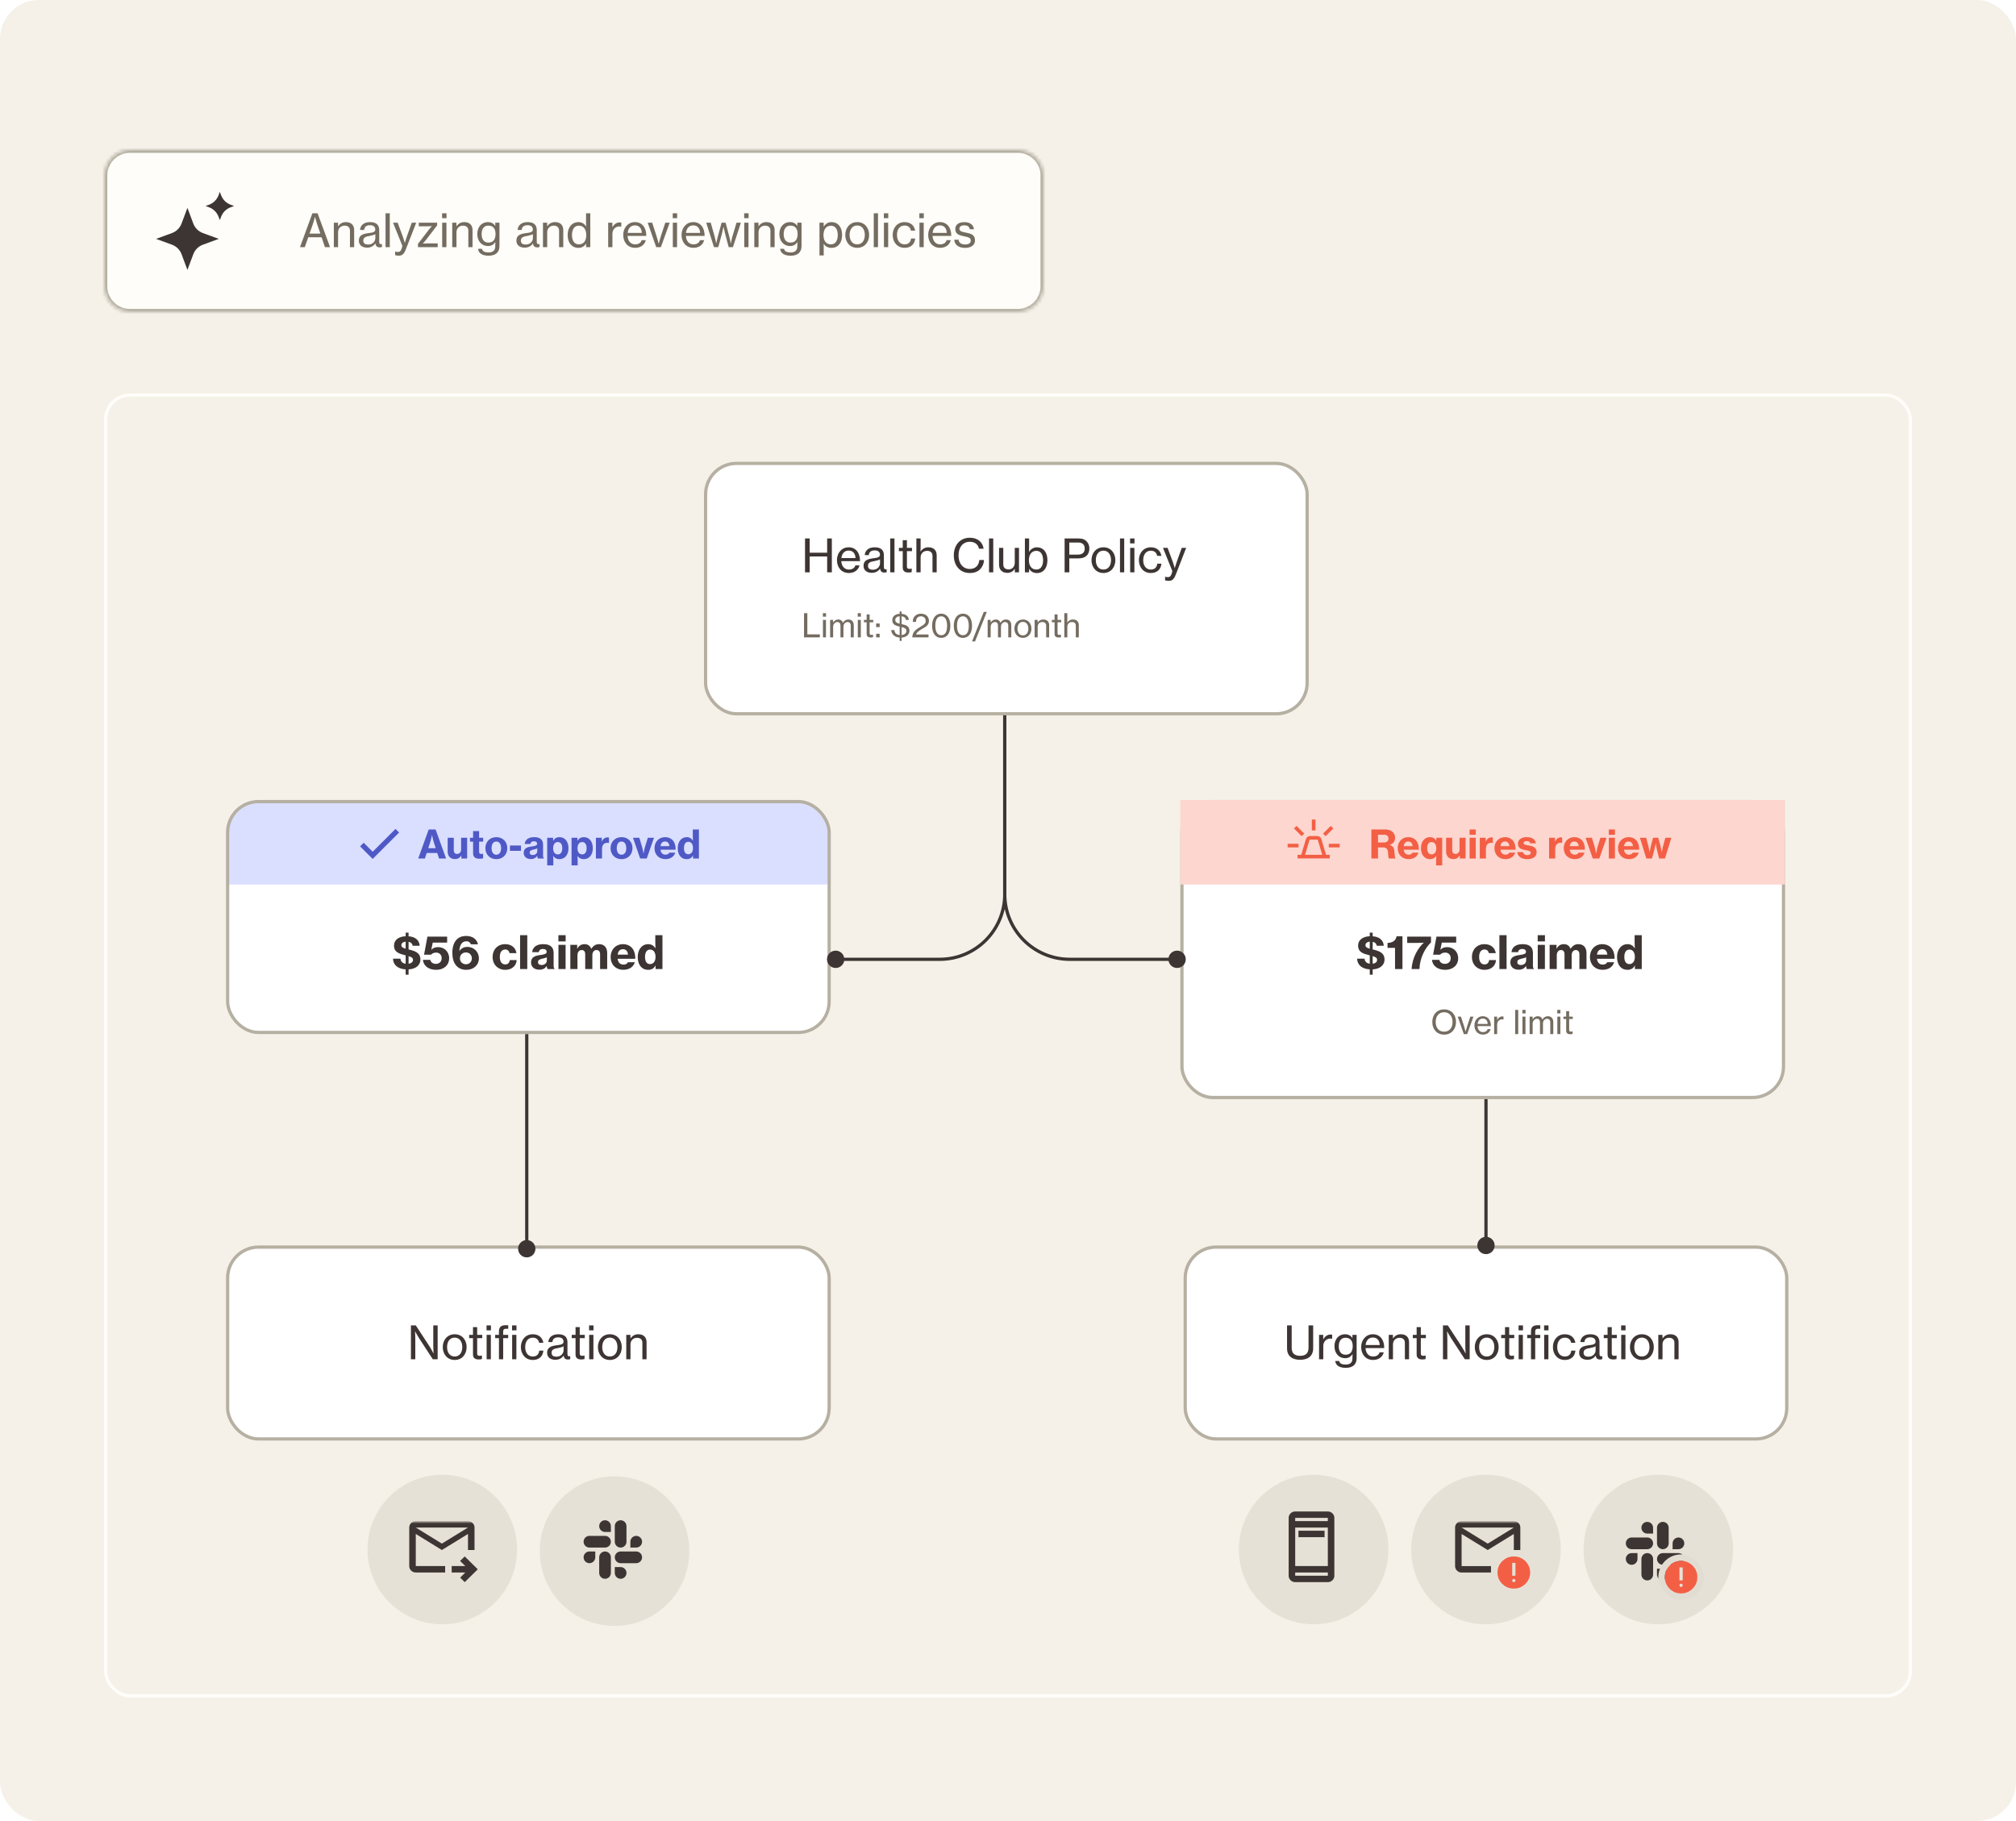
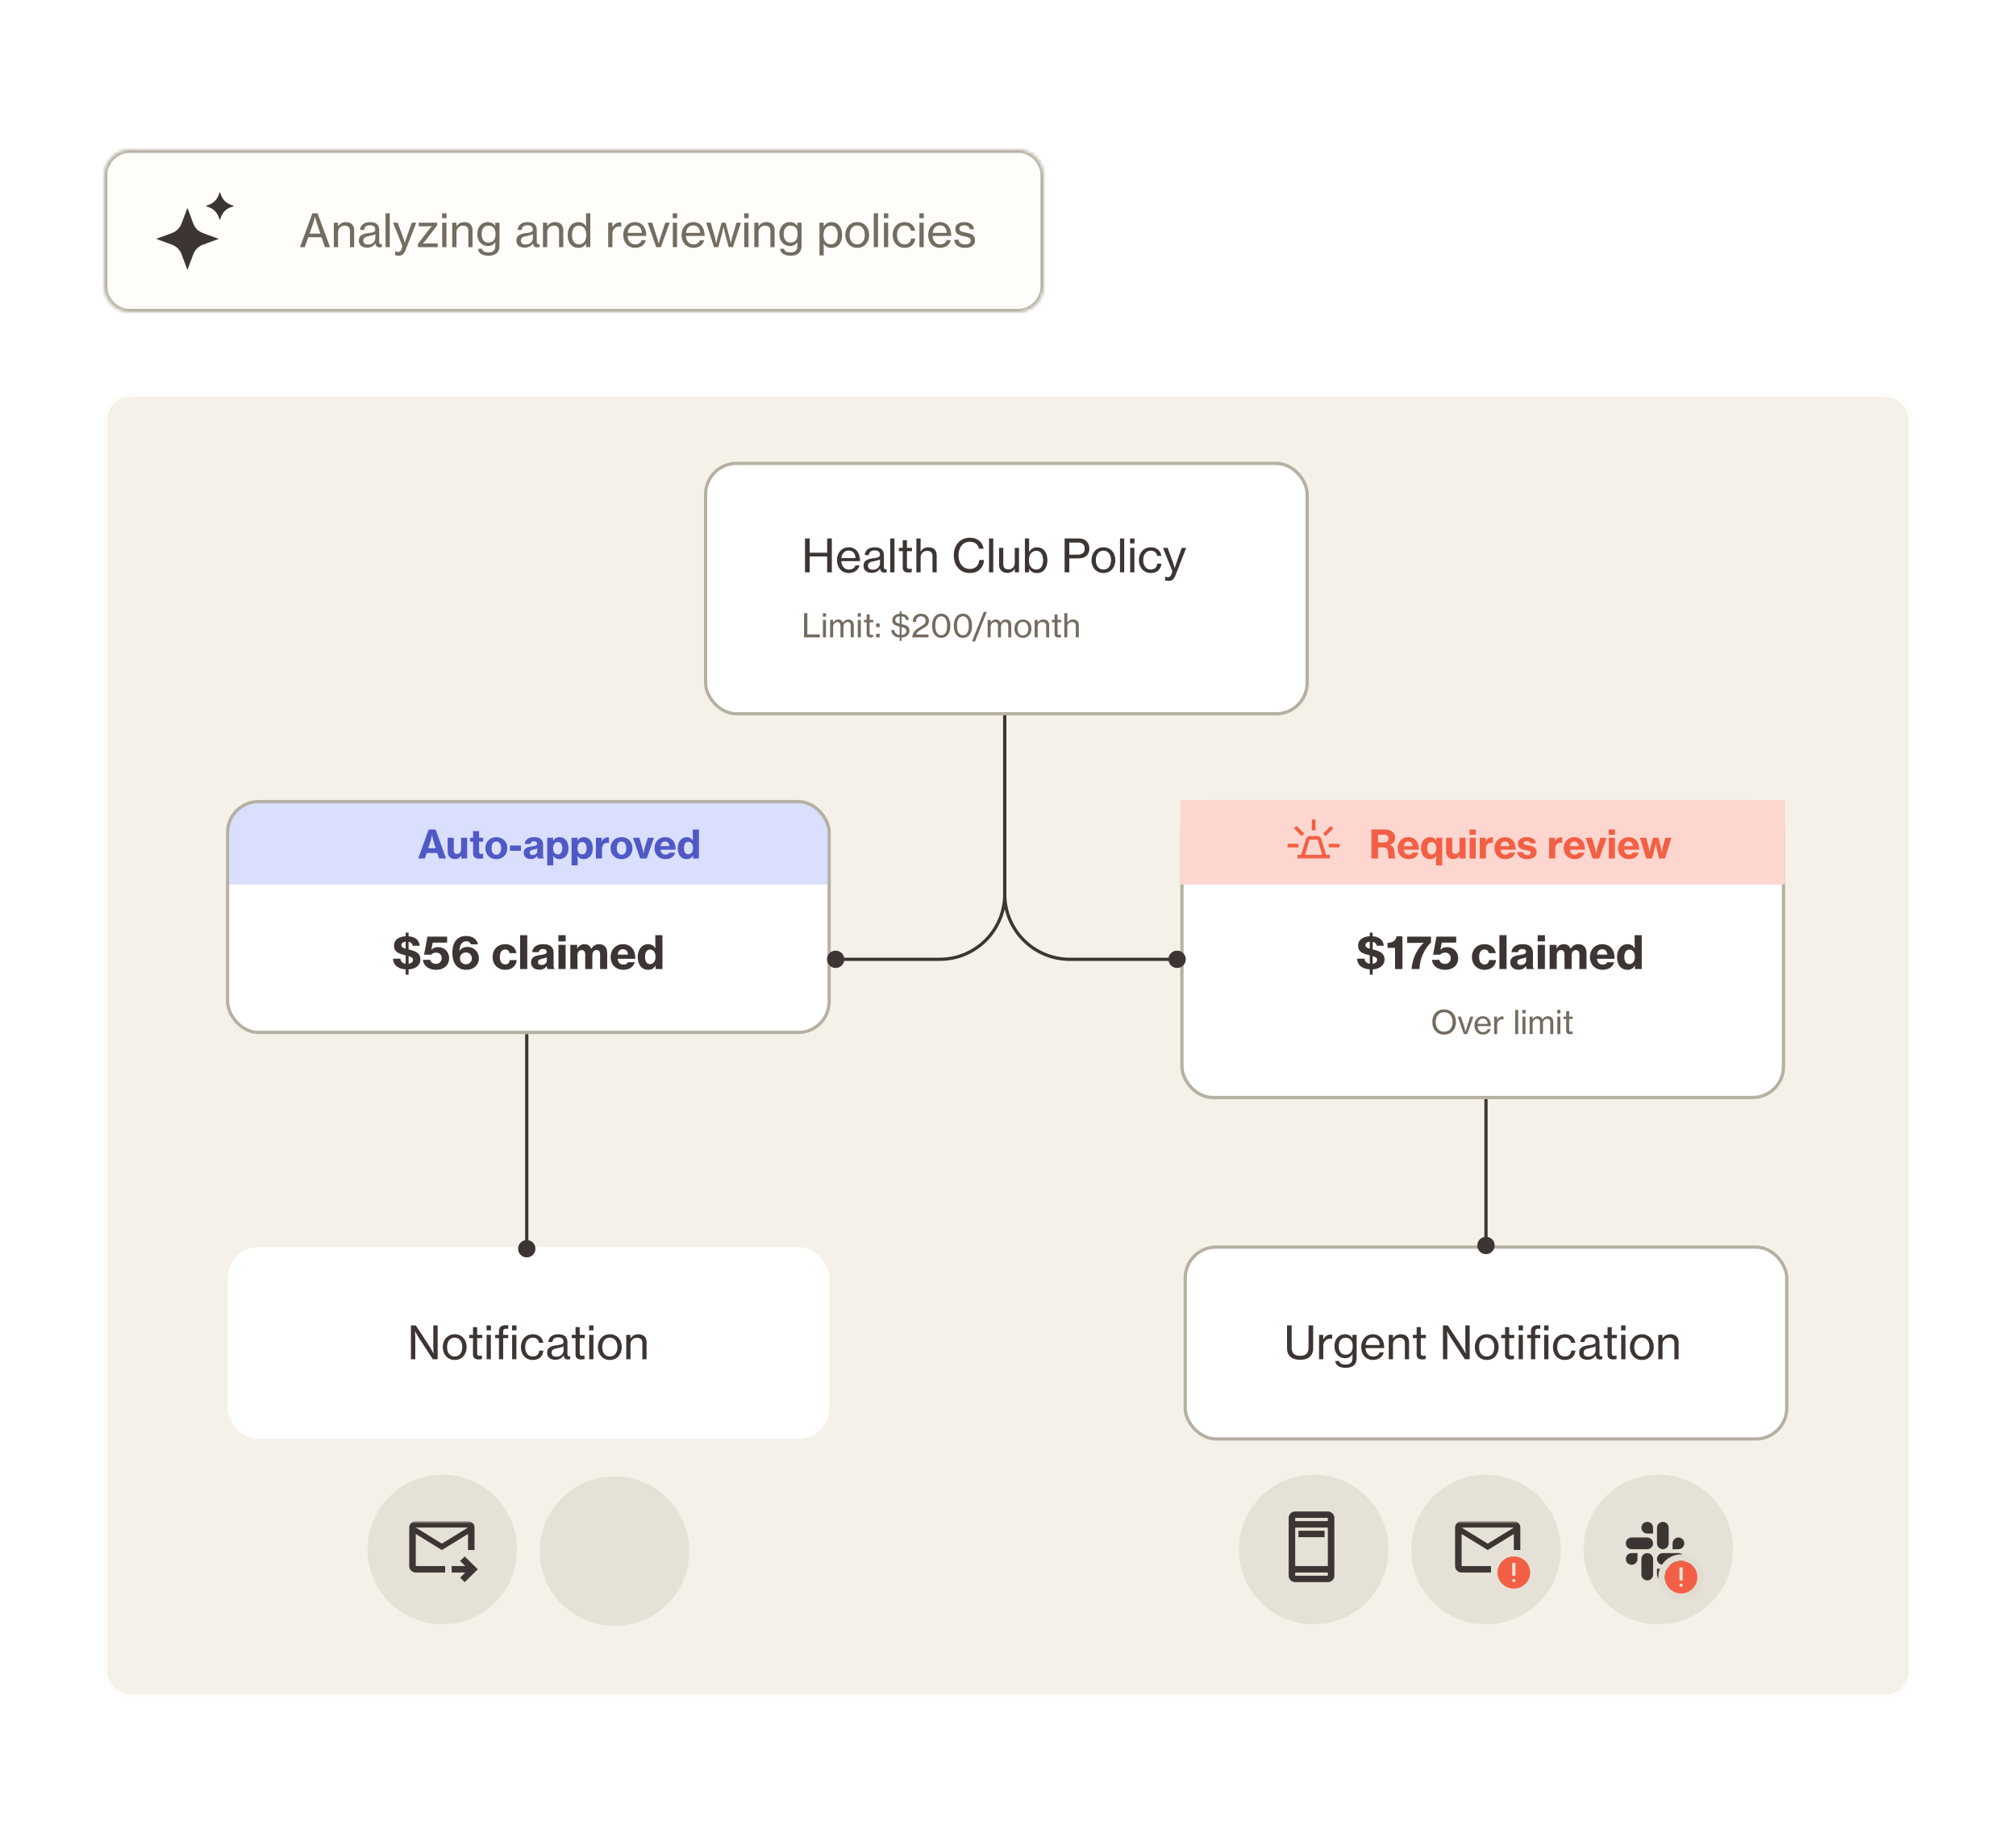
<svg xmlns="http://www.w3.org/2000/svg" width="620" height="560" viewBox="0 0 620 560" fill="none">
-   <rect width="620" height="560" rx="12" fill="#F5F1E8" />
  <g filter="url(#filter0_b_40000662_6260)">
    <rect x="32" y="121" width="556" height="401" rx="8" fill="#F5F1E8" />
    <rect x="32.5" y="121.5" width="555" height="400" rx="7.5" stroke="#FEFDF9" />
    <rect x="217" y="142.5" width="185" height="77" rx="9.5" fill="white" />
    <rect x="217" y="142.5" width="185" height="77" rx="9.5" stroke="#B6B0A2" />
    <path d="M247.578 176V165.584H249.006V169.966H254.382V165.584H255.824V176H254.382V171.128H249.006V176H247.578ZM261.062 176.21C258.752 176.21 257.394 174.446 257.394 172.248C257.394 170.064 258.836 168.3 260.992 168.3C262.112 168.3 262.98 168.734 263.568 169.462C264.184 170.204 264.492 171.282 264.492 172.556H258.724C258.822 174.026 259.62 175.146 261.076 175.146C262.112 175.146 262.826 174.656 263.064 173.858H264.338C264.002 175.258 262.798 176.21 261.062 176.21ZM260.992 169.308C259.634 169.308 258.92 170.288 258.752 171.618H263.106C263.036 170.176 262.294 169.308 260.992 169.308ZM268.12 176.154C266.692 176.154 265.572 175.454 265.572 174.012C265.572 172.262 266.86 171.884 268.806 171.646C269.912 171.52 270.626 171.338 270.626 170.568C270.626 169.756 270.052 169.252 269.016 169.252C267.826 169.252 267.252 169.812 267.21 170.708H265.95C266.006 169.434 266.972 168.3 269.002 168.3C269.716 168.3 270.346 168.426 270.822 168.706C271.452 169.084 271.83 169.742 271.83 170.75V174.264C271.83 174.866 271.97 175.188 272.628 175.048H272.684V175.958C272.502 176.014 272.292 176.07 271.984 176.07C271.186 176.07 270.794 175.692 270.654 174.894H270.64C270.164 175.552 269.394 176.154 268.12 176.154ZM268.442 175.202C269.94 175.202 270.64 174.096 270.64 173.228V171.996C270.262 172.234 269.604 172.416 268.988 172.528C267.756 172.738 266.944 172.962 266.944 173.998C266.944 174.964 267.686 175.202 268.442 175.202ZM273.784 176V165.584H275.086V176H273.784ZM276.452 169.49V168.482H277.628V166.116H278.916V168.482H280.47V169.49H278.916V174.236C278.916 174.782 279.21 174.936 279.686 174.936C279.91 174.936 280.204 174.88 280.344 174.838H280.386V175.93C280.036 176.014 279.672 176.056 279.336 176.056C278.328 176.042 277.628 175.636 277.628 174.53V169.49H276.452ZM283.124 168.314C283.124 168.692 283.096 169.21 283.082 169.574H283.124C283.684 168.776 284.44 168.3 285.532 168.3C287.1 168.3 288.066 169.182 288.066 170.75V176H286.778V170.904C286.778 169.938 286.148 169.392 285.126 169.392C283.964 169.392 283.124 170.218 283.124 171.422V176H281.822V165.584H283.124V168.314ZM298.229 176.21C295.261 176.21 293.329 173.942 293.329 170.792C293.329 167.726 295.177 165.36 298.271 165.36C299.489 165.36 300.469 165.71 301.169 166.284C301.911 166.886 302.359 167.74 302.499 168.734H301.071C300.833 167.46 299.839 166.606 298.243 166.606C296.031 166.606 294.785 168.398 294.785 170.792C294.785 173.284 296.157 174.964 298.257 174.964C300.147 174.964 301.057 173.69 301.183 172.206H302.611C302.597 173.242 302.107 174.39 301.365 175.104C300.637 175.832 299.573 176.21 298.229 176.21ZM304.163 176V165.584H305.465V176H304.163ZM313.382 176H312.094V174.95H312.066C311.534 175.692 310.876 176.168 309.798 176.168C308.244 176.168 307.25 175.23 307.25 173.662V168.482H308.552V173.592C308.552 174.544 309.154 175.104 310.19 175.104C311.338 175.104 312.08 174.222 312.08 173.06V168.482H313.382V176ZM318.877 176.224C317.869 176.224 317.015 175.776 316.525 174.936H316.483V176H315.195V165.584H316.497V168.244C316.497 168.818 316.469 169.35 316.455 169.672H316.497C316.987 168.874 317.827 168.3 318.919 168.3C320.823 168.3 322.125 169.784 322.125 172.262C322.125 174.684 320.907 176.224 318.877 176.224ZM318.737 175.146C320.123 175.146 320.795 173.928 320.795 172.276C320.795 170.624 320.123 169.392 318.751 169.392C317.155 169.392 316.427 170.68 316.427 172.276C316.427 173.914 317.197 175.146 318.737 175.146ZM327.408 176V165.584H331.79C332.896 165.584 333.75 165.948 334.282 166.592C334.744 167.138 335.024 167.81 335.024 168.636C335.024 170.554 333.904 171.716 331.65 171.716H328.85V176H327.408ZM328.85 166.83V170.554H331.51C332.924 170.554 333.596 169.84 333.596 168.678C333.596 167.46 332.854 166.83 331.566 166.83H328.85ZM339.361 176.21C337.093 176.21 335.679 174.446 335.679 172.248C335.679 170.064 337.093 168.3 339.361 168.3C341.629 168.3 343.015 170.064 343.015 172.248C343.015 174.446 341.629 176.21 339.361 176.21ZM339.347 175.146C340.887 175.146 341.685 173.872 341.685 172.248C341.685 170.624 340.887 169.336 339.347 169.336C337.807 169.336 337.009 170.624 337.009 172.248C337.009 173.872 337.807 175.146 339.347 175.146ZM344.44 176V165.584H345.742V176H344.44ZM347.542 167.096V165.584H348.9V167.096H347.542ZM347.57 176V168.482H348.872V176H347.57ZM353.922 176.21C351.668 176.21 350.254 174.446 350.254 172.248C350.254 170.064 351.668 168.3 353.922 168.3C355.728 168.3 356.904 169.322 357.17 170.932H355.868C355.686 169.952 355.014 169.35 353.922 169.35C352.382 169.35 351.584 170.624 351.584 172.248C351.584 173.872 352.382 175.146 353.922 175.146C355.098 175.146 355.798 174.46 355.896 173.34H357.184C357.016 175.132 355.826 176.21 353.922 176.21ZM359.418 178.618C358.998 178.618 358.522 178.548 358.312 178.464V177.344H358.368C358.508 177.428 358.83 177.484 359.152 177.484C359.67 177.484 360.006 177.288 360.272 176.574C360.272 176.546 360.566 175.706 360.538 175.622L357.668 168.482H359.082L360.636 172.654C360.944 173.508 361.266 174.684 361.266 174.684H361.294C361.294 174.684 361.644 173.494 361.938 172.654L363.436 168.482H364.794L361.602 176.686C360.986 178.268 360.384 178.618 359.418 178.618Z" fill="#3D3533" />
    <path d="M247.27 196V188.56H248.29V195.07H252.14V196H247.27ZM253.067 189.64V188.56H254.037V189.64H253.067ZM253.087 196V190.63H254.017V196H253.087ZM255.294 196V190.63H256.214V191.43H256.244C256.574 190.85 257.144 190.5 257.834 190.5C258.484 190.5 259.004 190.84 259.224 191.5H259.244C259.624 190.83 260.254 190.5 260.904 190.5C261.884 190.5 262.564 191.13 262.564 192.25V196H261.634V192.33C261.634 191.67 261.204 191.28 260.664 191.28C259.984 191.28 259.394 191.87 259.394 192.69V196H258.474V192.33C258.474 191.67 258.104 191.28 257.554 191.28C256.914 191.28 256.224 191.87 256.224 192.69V196H255.294ZM263.79 189.64V188.56H264.76V189.64H263.79ZM263.81 196V190.63H264.74V196H263.81ZM265.687 191.35V190.63H266.527V188.94H267.447V190.63H268.557V191.35H267.447V194.74C267.447 195.13 267.657 195.24 267.997 195.24C268.157 195.24 268.367 195.2 268.467 195.17H268.497V195.95C268.247 196.01 267.987 196.04 267.747 196.04C267.027 196.03 266.527 195.74 266.527 194.95V191.35H265.687ZM269.453 192.84V191.74H270.533V192.84H269.453ZM269.453 196V194.9H270.533V196H269.453ZM276.686 197.1V196.05C274.906 195.94 274.156 194.87 274.096 193.75H275.056C275.156 194.62 275.616 195.18 276.686 195.29V192.69C275.386 192.4 274.416 192.05 274.416 190.71C274.416 189.53 275.336 188.82 276.686 188.76V188.03H277.276V188.76C278.666 188.86 279.386 189.55 279.536 190.63H278.596C278.516 190 278.056 189.6 277.276 189.51V191.92C278.646 192.2 279.696 192.56 279.696 193.97C279.696 195.23 278.646 195.98 277.276 196.06V197.1H276.686ZM278.746 194.01C278.746 193.28 278.226 193.06 277.276 192.83V195.29C278.076 195.22 278.746 194.76 278.746 194.01ZM275.326 190.66C275.326 191.3 275.756 191.59 276.686 191.8V189.5C275.876 189.56 275.326 189.97 275.326 190.66ZM280.552 196C280.592 195.14 280.882 194.53 281.312 194.04C281.852 193.44 282.592 193.03 283.272 192.62C284.162 192.11 284.682 191.75 284.682 190.93C284.682 190.09 284.112 189.52 283.202 189.52C282.722 189.52 282.372 189.67 282.112 189.96C281.832 190.25 281.712 190.64 281.712 191.24H280.722C280.722 190.44 280.952 189.87 281.382 189.43C281.822 188.96 282.502 188.72 283.282 188.72C284.742 188.72 285.682 189.65 285.682 190.91C285.682 192.23 284.812 192.69 283.742 193.3C283.002 193.75 282.032 194.29 281.752 195.03L281.732 195.11H285.552V196H280.552ZM289.459 196.16C287.699 196.16 286.659 194.7 286.659 192.43C286.659 190.13 287.769 188.71 289.469 188.71C291.179 188.71 292.269 190.11 292.269 192.43C292.269 194.7 291.249 196.16 289.459 196.16ZM289.469 195.34C290.709 195.34 291.269 194.23 291.269 192.43C291.269 190.66 290.679 189.52 289.469 189.52C288.249 189.52 287.649 190.64 287.649 192.43C287.649 194.2 288.249 195.34 289.469 195.34ZM296.129 196.16C294.369 196.16 293.329 194.7 293.329 192.43C293.329 190.13 294.439 188.71 296.139 188.71C297.849 188.71 298.939 190.11 298.939 192.43C298.939 194.7 297.919 196.16 296.129 196.16ZM296.139 195.34C297.379 195.34 297.939 194.23 297.939 192.43C297.939 190.66 297.349 189.52 296.139 189.52C294.919 189.52 294.319 190.64 294.319 192.43C294.319 194.2 294.919 195.34 296.139 195.34ZM298.936 197.25L302.546 188.17H303.486L299.866 197.25H298.936ZM303.742 196V190.63H304.662V191.43H304.692C305.022 190.85 305.592 190.5 306.282 190.5C306.932 190.5 307.452 190.84 307.672 191.5H307.692C308.072 190.83 308.702 190.5 309.352 190.5C310.332 190.5 311.012 191.13 311.012 192.25V196H310.082V192.33C310.082 191.67 309.652 191.28 309.112 191.28C308.432 191.28 307.842 191.87 307.842 192.69V196H306.922V192.33C306.922 191.67 306.552 191.28 306.002 191.28C305.362 191.28 304.672 191.87 304.672 192.69V196H303.742ZM314.597 196.15C312.977 196.15 311.967 194.89 311.967 193.32C311.967 191.76 312.977 190.5 314.597 190.5C316.217 190.5 317.207 191.76 317.207 193.32C317.207 194.89 316.217 196.15 314.597 196.15ZM314.587 195.39C315.687 195.39 316.257 194.48 316.257 193.32C316.257 192.16 315.687 191.24 314.587 191.24C313.487 191.24 312.917 192.16 312.917 193.32C312.917 194.48 313.487 195.39 314.587 195.39ZM319.115 190.63V191.39H319.145C319.535 190.85 320.065 190.5 320.845 190.5C321.965 190.5 322.655 191.13 322.655 192.25V196H321.735V192.36C321.735 191.67 321.285 191.28 320.555 191.28C319.725 191.28 319.125 191.87 319.125 192.73V196H318.195V190.63H319.115ZM323.48 191.35V190.63H324.32V188.94H325.24V190.63H326.35V191.35H325.24V194.74C325.24 195.13 325.45 195.24 325.79 195.24C325.95 195.24 326.16 195.2 326.26 195.17H326.29V195.95C326.04 196.01 325.78 196.04 325.54 196.04C324.82 196.03 324.32 195.74 324.32 194.95V191.35H323.48ZM328.246 190.51C328.246 190.78 328.226 191.15 328.216 191.41H328.246C328.646 190.84 329.186 190.5 329.966 190.5C331.086 190.5 331.776 191.13 331.776 192.25V196H330.856V192.36C330.856 191.67 330.406 191.28 329.676 191.28C328.846 191.28 328.246 191.87 328.246 192.73V196H327.316V188.56H328.246V190.51Z" fill="#746C60" />
    <rect x="70" y="383.5" width="185" height="59" rx="9.5" fill="white" />
-     <rect x="70" y="383.5" width="185" height="59" rx="9.5" stroke="#B6B0A2" />
    <path d="M126.377 418V407.584H127.875L132.145 414.108C132.649 414.878 133.307 416.18 133.307 416.18H133.349C133.349 416.18 133.251 414.822 133.251 413.954V407.584H134.595V418H133.111L128.855 411.476C128.351 410.692 127.665 409.418 127.665 409.418H127.637C127.637 409.418 127.721 410.776 127.721 411.616V418H126.377ZM139.848 418.21C137.58 418.21 136.166 416.446 136.166 414.248C136.166 412.064 137.58 410.3 139.848 410.3C142.116 410.3 143.502 412.064 143.502 414.248C143.502 416.446 142.116 418.21 139.848 418.21ZM139.834 417.146C141.374 417.146 142.172 415.872 142.172 414.248C142.172 412.624 141.374 411.336 139.834 411.336C138.294 411.336 137.496 412.624 137.496 414.248C137.496 415.872 138.294 417.146 139.834 417.146ZM144.286 411.49V410.482H145.462V408.116H146.75V410.482H148.304V411.49H146.75V416.236C146.75 416.782 147.044 416.936 147.52 416.936C147.744 416.936 148.038 416.88 148.178 416.838H148.22V417.93C147.87 418.014 147.506 418.056 147.17 418.056C146.162 418.042 145.462 417.636 145.462 416.53V411.49H144.286ZM149.628 409.096V407.584H150.986V409.096H149.628ZM149.656 418V410.482H150.958V418H149.656ZM152.284 411.504V410.482H153.446V409.446C153.446 408.746 153.628 408.256 153.978 407.948C154.342 407.64 154.902 407.514 155.63 407.514C155.826 407.514 156.064 407.528 156.302 407.542V408.62C155.07 408.536 154.748 408.732 154.748 409.502V410.482H156.288V411.504H154.748V418H153.446V411.504H152.284ZM157.506 418V410.482H158.808V418H157.506ZM157.478 409.096V407.584H158.836V409.096H157.478ZM163.855 418.21C161.601 418.21 160.187 416.446 160.187 414.248C160.187 412.064 161.601 410.3 163.855 410.3C165.661 410.3 166.837 411.322 167.103 412.932H165.801C165.619 411.952 164.947 411.35 163.855 411.35C162.315 411.35 161.517 412.624 161.517 414.248C161.517 415.872 162.315 417.146 163.855 417.146C165.031 417.146 165.731 416.46 165.829 415.34H167.117C166.949 417.132 165.759 418.21 163.855 418.21ZM170.804 418.154C169.376 418.154 168.256 417.454 168.256 416.012C168.256 414.262 169.544 413.884 171.49 413.646C172.596 413.52 173.31 413.338 173.31 412.568C173.31 411.756 172.736 411.252 171.7 411.252C170.51 411.252 169.936 411.812 169.894 412.708H168.634C168.69 411.434 169.656 410.3 171.686 410.3C172.4 410.3 173.03 410.426 173.506 410.706C174.136 411.084 174.514 411.742 174.514 412.75V416.264C174.514 416.866 174.654 417.188 175.312 417.048H175.368V417.958C175.186 418.014 174.976 418.07 174.668 418.07C173.87 418.07 173.478 417.692 173.338 416.894H173.324C172.848 417.552 172.078 418.154 170.804 418.154ZM171.126 417.202C172.624 417.202 173.324 416.096 173.324 415.228V413.996C172.946 414.234 172.288 414.416 171.672 414.528C170.44 414.738 169.628 414.962 169.628 415.998C169.628 416.964 170.37 417.202 171.126 417.202ZM175.827 411.49V410.482H177.003V408.116H178.291V410.482H179.845V411.49H178.291V416.236C178.291 416.782 178.585 416.936 179.061 416.936C179.285 416.936 179.579 416.88 179.719 416.838H179.761V417.93C179.411 418.014 179.047 418.056 178.711 418.056C177.703 418.042 177.003 417.636 177.003 416.53V411.49H175.827ZM181.169 409.096V407.584H182.527V409.096H181.169ZM181.197 418V410.482H182.499V418H181.197ZM187.563 418.21C185.295 418.21 183.881 416.446 183.881 414.248C183.881 412.064 185.295 410.3 187.563 410.3C189.831 410.3 191.217 412.064 191.217 414.248C191.217 416.446 189.831 418.21 187.563 418.21ZM187.549 417.146C189.089 417.146 189.887 415.872 189.887 414.248C189.887 412.624 189.089 411.336 187.549 411.336C186.009 411.336 185.211 412.624 185.211 414.248C185.211 415.872 186.009 417.146 187.549 417.146ZM193.887 410.482V411.546H193.929C194.475 410.79 195.217 410.3 196.309 410.3C197.877 410.3 198.843 411.182 198.843 412.75V418H197.555V412.904C197.555 411.938 196.925 411.392 195.903 411.392C194.741 411.392 193.901 412.218 193.901 413.422V418H192.599V410.482H193.887Z" fill="#3D3533" />
    <rect x="364.5" y="383.5" width="185" height="59" rx="9.5" fill="white" />
    <rect x="364.5" y="383.5" width="185" height="59" rx="9.5" stroke="#B6B0A2" />
    <path d="M399.835 418.154C397.497 418.154 395.817 417.118 395.817 414.612V407.584H397.245V414.486C397.245 416.194 398.197 416.936 399.863 416.936C401.473 416.936 402.425 416.194 402.425 414.486V407.584H403.853V414.612C403.853 417.118 402.117 418.154 399.835 418.154ZM406.949 410.482V411.84H406.991C407.453 410.972 408.223 410.384 409.217 410.384C409.427 410.384 409.553 410.412 409.693 410.468V411.7H409.651C409.469 411.644 409.343 411.63 409.119 411.63C407.957 411.63 406.963 412.498 406.963 413.912V418H405.661V410.482H406.949ZM413.87 420.632C411.896 420.632 410.776 419.848 410.636 418.518H411.854C411.966 419.302 412.722 419.624 413.842 419.624C415.186 419.624 415.928 419.022 415.928 417.748V417.538C415.928 417.104 415.942 416.698 415.956 416.46H415.928C415.41 417.202 414.752 417.664 413.688 417.664C411.77 417.664 410.398 416.166 410.398 413.982C410.398 411.672 411.854 410.3 413.618 410.3C414.696 410.3 415.424 410.72 415.9 411.476H415.928V410.482H417.216V417.692C417.216 418.686 416.88 419.428 416.306 419.918C415.718 420.408 414.878 420.632 413.87 420.632ZM413.814 416.6C415.452 416.6 416.012 415.452 416.012 413.926C416.012 412.344 415.298 411.378 413.8 411.378C412.428 411.378 411.728 412.414 411.728 413.996C411.728 415.592 412.456 416.6 413.814 416.6ZM422.28 418.21C419.97 418.21 418.612 416.446 418.612 414.248C418.612 412.064 420.054 410.3 422.21 410.3C423.33 410.3 424.198 410.734 424.786 411.462C425.402 412.204 425.71 413.282 425.71 414.556H419.942C420.04 416.026 420.838 417.146 422.294 417.146C423.33 417.146 424.044 416.656 424.282 415.858H425.556C425.22 417.258 424.016 418.21 422.28 418.21ZM422.21 411.308C420.852 411.308 420.138 412.288 419.97 413.618H424.324C424.254 412.176 423.512 411.308 422.21 411.308ZM428.386 410.482V411.546H428.428C428.974 410.79 429.716 410.3 430.808 410.3C432.376 410.3 433.342 411.182 433.342 412.75V418H432.054V412.904C432.054 411.938 431.424 411.392 430.402 411.392C429.24 411.392 428.4 412.218 428.4 413.422V418H427.098V410.482H428.386ZM434.497 411.49V410.482H435.673V408.116H436.961V410.482H438.515V411.49H436.961V416.236C436.961 416.782 437.255 416.936 437.731 416.936C437.955 416.936 438.249 416.88 438.389 416.838H438.431V417.93C438.081 418.014 437.717 418.056 437.381 418.056C436.373 418.042 435.673 417.636 435.673 416.53V411.49H434.497ZM443.768 418V407.584H445.266L449.536 414.108C450.04 414.878 450.698 416.18 450.698 416.18H450.74C450.74 416.18 450.642 414.822 450.642 413.954V407.584H451.986V418H450.502L446.246 411.476C445.742 410.692 445.056 409.418 445.056 409.418H445.028C445.028 409.418 445.112 410.776 445.112 411.616V418H443.768ZM457.239 418.21C454.971 418.21 453.557 416.446 453.557 414.248C453.557 412.064 454.971 410.3 457.239 410.3C459.507 410.3 460.893 412.064 460.893 414.248C460.893 416.446 459.507 418.21 457.239 418.21ZM457.225 417.146C458.765 417.146 459.563 415.872 459.563 414.248C459.563 412.624 458.765 411.336 457.225 411.336C455.685 411.336 454.887 412.624 454.887 414.248C454.887 415.872 455.685 417.146 457.225 417.146ZM461.677 411.49V410.482H462.853V408.116H464.141V410.482H465.695V411.49H464.141V416.236C464.141 416.782 464.435 416.936 464.911 416.936C465.135 416.936 465.429 416.88 465.569 416.838H465.611V417.93C465.261 418.014 464.897 418.056 464.561 418.056C463.553 418.042 462.853 417.636 462.853 416.53V411.49H461.677ZM467.019 409.096V407.584H468.377V409.096H467.019ZM467.047 418V410.482H468.349V418H467.047ZM469.675 411.504V410.482H470.837V409.446C470.837 408.746 471.019 408.256 471.369 407.948C471.733 407.64 472.293 407.514 473.021 407.514C473.217 407.514 473.455 407.528 473.693 407.542V408.62C472.461 408.536 472.139 408.732 472.139 409.502V410.482H473.679V411.504H472.139V418H470.837V411.504H469.675ZM474.897 418V410.482H476.199V418H474.897ZM474.869 409.096V407.584H476.227V409.096H474.869ZM481.247 418.21C478.993 418.21 477.579 416.446 477.579 414.248C477.579 412.064 478.993 410.3 481.247 410.3C483.053 410.3 484.229 411.322 484.495 412.932H483.193C483.011 411.952 482.339 411.35 481.247 411.35C479.707 411.35 478.909 412.624 478.909 414.248C478.909 415.872 479.707 417.146 481.247 417.146C482.423 417.146 483.123 416.46 483.221 415.34H484.509C484.341 417.132 483.151 418.21 481.247 418.21ZM488.196 418.154C486.768 418.154 485.648 417.454 485.648 416.012C485.648 414.262 486.936 413.884 488.882 413.646C489.988 413.52 490.702 413.338 490.702 412.568C490.702 411.756 490.128 411.252 489.092 411.252C487.902 411.252 487.328 411.812 487.286 412.708H486.026C486.082 411.434 487.048 410.3 489.078 410.3C489.792 410.3 490.422 410.426 490.898 410.706C491.528 411.084 491.906 411.742 491.906 412.75V416.264C491.906 416.866 492.046 417.188 492.704 417.048H492.76V417.958C492.578 418.014 492.368 418.07 492.06 418.07C491.262 418.07 490.87 417.692 490.73 416.894H490.716C490.24 417.552 489.47 418.154 488.196 418.154ZM488.518 417.202C490.016 417.202 490.716 416.096 490.716 415.228V413.996C490.338 414.234 489.68 414.416 489.064 414.528C487.832 414.738 487.02 414.962 487.02 415.998C487.02 416.964 487.762 417.202 488.518 417.202ZM493.218 411.49V410.482H494.394V408.116H495.682V410.482H497.236V411.49H495.682V416.236C495.682 416.782 495.976 416.936 496.452 416.936C496.676 416.936 496.97 416.88 497.11 416.838H497.152V417.93C496.802 418.014 496.438 418.056 496.102 418.056C495.094 418.042 494.394 417.636 494.394 416.53V411.49H493.218ZM498.56 409.096V407.584H499.918V409.096H498.56ZM498.588 418V410.482H499.89V418H498.588ZM504.954 418.21C502.686 418.21 501.272 416.446 501.272 414.248C501.272 412.064 502.686 410.3 504.954 410.3C507.222 410.3 508.608 412.064 508.608 414.248C508.608 416.446 507.222 418.21 504.954 418.21ZM504.94 417.146C506.48 417.146 507.278 415.872 507.278 414.248C507.278 412.624 506.48 411.336 504.94 411.336C503.4 411.336 502.602 412.624 502.602 414.248C502.602 415.872 503.4 417.146 504.94 417.146ZM511.279 410.482V411.546H511.321C511.867 410.79 512.609 410.3 513.701 410.3C515.269 410.3 516.235 411.182 516.235 412.75V418H514.947V412.904C514.947 411.938 514.317 411.392 513.295 411.392C512.133 411.392 511.293 412.218 511.293 413.422V418H509.991V410.482H511.279Z" fill="#3D3533" />
    <g clip-path="url(#clip0_40000662_6260)">
      <rect x="69.5" y="246" width="186" height="72" rx="10" fill="white" />
      <path d="M124.756 299.736V298.098C122.292 297.944 120.934 296.712 120.864 294.808H123.146C123.258 295.69 123.776 296.236 124.756 296.362V293.786C124.728 293.786 124.714 293.786 124.7 293.772C122.726 293.268 121.172 292.834 121.172 290.762C121.172 288.97 122.726 287.99 124.756 287.906V286.8H125.652V287.92C127.696 288.074 128.956 289.096 129.068 290.832H126.912C126.814 290.188 126.38 289.754 125.652 289.614V291.966L125.834 292.008C127.78 292.484 129.292 293.058 129.292 295.046C129.292 296.95 127.724 298 125.652 298.098V299.736H124.756ZM127.01 295.186C127.01 294.542 126.548 294.29 125.652 294.024V296.362C126.394 296.264 127.01 295.872 127.01 295.186ZM123.44 290.65C123.44 291.224 123.832 291.476 124.756 291.742V289.572C123.916 289.656 123.44 290.076 123.44 290.65ZM134.152 298.238C131.898 298.238 130.232 297.076 130.078 295.172H132.332C132.486 295.914 133.116 296.404 134.068 296.404C135.104 296.404 135.832 295.69 135.832 294.654C135.832 293.576 135.076 292.932 134.11 292.932C133.396 292.932 132.85 293.226 132.556 293.59H130.414L131.45 288.032H137.512V289.866H133.088L132.64 292.064H132.668C133.13 291.56 133.746 291.252 134.726 291.252C136.546 291.252 138.128 292.568 138.128 294.668C138.128 296.838 136.476 298.238 134.152 298.238ZM143.404 298.238C142.004 298.238 140.954 297.72 140.254 296.866C139.484 295.956 139.12 294.654 139.12 293.072C139.106 291.462 139.456 290.076 140.282 289.11C140.996 288.27 141.976 287.822 143.39 287.822C145.462 287.822 146.694 288.942 146.988 290.398H144.804C144.664 289.936 144.272 289.46 143.432 289.46C142.102 289.46 141.388 290.468 141.276 292.428H141.304C141.864 291.644 142.634 291.182 143.74 291.182C145.644 291.182 147.268 292.61 147.282 294.696C147.282 296.796 145.63 298.238 143.404 298.238ZM143.32 296.53C144.328 296.53 145.112 295.76 145.112 294.724C145.112 293.66 144.342 292.89 143.32 292.89C142.2 292.89 141.444 293.646 141.444 294.71C141.444 295.774 142.256 296.53 143.32 296.53ZM155.409 298.238C153.029 298.238 151.489 296.516 151.489 294.29C151.489 292.05 153.015 290.342 155.353 290.342C157.341 290.342 158.573 291.476 158.839 293.1H156.711C156.557 292.414 156.109 291.98 155.381 291.98C154.275 291.98 153.715 292.89 153.715 294.29C153.715 295.648 154.275 296.572 155.381 296.572C156.193 296.572 156.683 296.082 156.781 295.228H158.895C158.825 296.922 157.481 298.238 155.409 298.238ZM159.947 298V287.584H162.159V298H159.947ZM168.398 298C168.286 297.832 168.188 297.51 168.146 297.09H168.118C167.628 297.776 167.012 298.196 165.864 298.196C164.394 298.196 163.316 297.412 163.316 295.942C163.316 294.29 164.618 293.87 166.242 293.674C167.572 293.492 168.118 293.282 168.118 292.722C168.118 292.19 167.768 291.826 167.012 291.826C166.172 291.826 165.766 292.218 165.71 292.806H163.68C163.736 291.532 164.772 290.342 166.984 290.342C167.936 290.342 168.608 290.482 169.126 290.79C169.896 291.238 170.26 292.008 170.26 293.016V296.838C170.26 297.426 170.344 297.748 170.54 297.874V298H168.398ZM166.55 296.754C167.53 296.754 168.174 296.138 168.174 295.326V294.36C167.852 294.556 167.376 294.668 166.886 294.78C165.92 294.99 165.458 295.228 165.458 295.872C165.458 296.516 165.948 296.754 166.55 296.754ZM171.732 289.502V287.584H173.958V289.502H171.732ZM171.746 298V290.552H173.944V298H171.746ZM175.396 298V290.552H177.51V291.714H177.552C178.028 290.832 178.742 290.342 179.792 290.342C180.772 290.342 181.458 290.832 181.836 291.756H181.864C182.48 290.762 183.292 290.342 184.23 290.342C185.882 290.342 186.736 291.434 186.736 293.086V298H184.552V293.45C184.552 292.638 184.16 292.148 183.446 292.148C182.662 292.148 182.172 292.806 182.172 293.758V298H179.974V293.45C179.974 292.638 179.61 292.148 178.882 292.148C178.112 292.148 177.594 292.806 177.594 293.758V298H175.396ZM191.722 298.224C189.286 298.224 187.788 296.516 187.788 294.29C187.788 292.05 189.342 290.342 191.61 290.342C192.674 290.342 193.514 290.692 194.172 291.294C195.012 292.106 195.39 293.366 195.376 294.836H189.944C190.084 295.956 190.686 296.628 191.75 296.628C192.436 296.628 192.87 296.362 193.108 295.9H195.236C194.858 297.216 193.64 298.224 191.722 298.224ZM191.61 291.896C190.602 291.896 190.098 292.54 189.958 293.562H193.136C193.066 292.526 192.478 291.896 191.61 291.896ZM199.32 298.238C197.388 298.238 196.128 296.74 196.128 294.276C196.128 291.994 197.416 290.342 199.348 290.342C200.37 290.342 201.056 290.818 201.56 291.588H201.588C201.56 291.126 201.532 290.496 201.532 289.866V287.584H203.73V298H201.616V296.908H201.588C201.154 297.818 200.328 298.238 199.32 298.238ZM199.908 296.474C200.972 296.474 201.602 295.578 201.602 294.276C201.602 292.96 201.056 292.008 199.922 292.008C198.886 292.008 198.368 292.932 198.368 294.262C198.368 295.606 198.886 296.474 199.908 296.474Z" fill="#3D3533" />
      <rect width="186" height="26" transform="translate(69.5 246)" fill="#DADFFF" />
      <mask id="mask0_40000662_6260" style="mask-type:alpha" maskUnits="userSpaceOnUse" x="108" y="252" width="17" height="16">
        <rect x="108.5" y="252" width="16" height="16" fill="#D9D9D9" />
      </mask>
      <g mask="url(#mask0_40000662_6260)">
-         <path d="M114.611 264.14L110.737 260.266L111.847 259.156L114.611 261.92L121.627 254.904L122.737 256.014L114.611 264.14Z" fill="#4F59C6" />
-       </g>
+         </g>
      <path d="M128.62 264L131.836 255.072H133.96L137.188 264H135.028L134.464 262.296H131.224L130.672 264H128.62ZM132.256 259.164L131.704 260.832H133.996L133.456 259.164C133.072 257.94 132.88 256.788 132.88 256.788H132.856C132.856 256.788 132.544 258.288 132.256 259.164ZM143.666 264H141.878V263.088H141.842C141.374 263.832 140.798 264.18 139.922 264.18C138.47 264.18 137.678 263.244 137.678 261.84V257.616H139.562V261.48C139.562 262.188 139.91 262.596 140.582 262.596C141.338 262.596 141.806 262.02 141.806 261.228V257.616H143.666V264ZM144.537 258.816V257.616H145.497V255.576H147.345V257.616H148.593V258.816H147.345V261.984C147.345 262.464 147.609 262.596 148.053 262.596C148.173 262.596 148.365 262.584 148.485 262.572H148.581V263.976C148.377 264.012 147.993 264.072 147.489 264.072C146.301 264.072 145.497 263.688 145.497 262.392V258.816H144.537ZM152.657 264.204C150.617 264.204 149.273 262.728 149.273 260.82C149.273 258.9 150.617 257.436 152.657 257.436C154.685 257.436 156.017 258.9 156.017 260.82C156.017 262.728 154.685 264.204 152.657 264.204ZM152.645 262.836C153.581 262.836 154.109 262.02 154.109 260.82C154.109 259.608 153.581 258.78 152.645 258.78C151.685 258.78 151.181 259.608 151.181 260.82C151.181 262.02 151.685 262.836 152.645 262.836ZM156.824 261.636V260.004H160.22V261.636H156.824ZM165.419 264C165.323 263.856 165.239 263.58 165.203 263.22H165.179C164.759 263.808 164.231 264.168 163.247 264.168C161.987 264.168 161.063 263.496 161.063 262.236C161.063 260.82 162.179 260.46 163.571 260.292C164.711 260.136 165.179 259.956 165.179 259.476C165.179 259.02 164.879 258.708 164.231 258.708C163.511 258.708 163.163 259.044 163.115 259.548H161.375C161.423 258.456 162.311 257.436 164.207 257.436C165.023 257.436 165.599 257.556 166.043 257.82C166.703 258.204 167.015 258.864 167.015 259.728V263.004C167.015 263.508 167.087 263.784 167.255 263.892V264H165.419ZM163.835 262.932C164.675 262.932 165.227 262.404 165.227 261.708V260.88C164.951 261.048 164.543 261.144 164.123 261.24C163.295 261.42 162.899 261.624 162.899 262.176C162.899 262.728 163.319 262.932 163.835 262.932ZM168.288 266.124V257.616H170.1V258.528H170.136C170.568 257.796 171.204 257.436 172.08 257.436C173.772 257.436 174.828 258.852 174.828 260.808C174.828 262.884 173.724 264.204 172.02 264.204C171.18 264.204 170.508 263.832 170.136 263.208H170.112C170.136 263.448 170.172 263.916 170.172 264.6V266.124H168.288ZM171.576 262.74C172.428 262.74 172.92 262.008 172.92 260.868C172.92 259.728 172.476 258.936 171.552 258.936C170.58 258.936 170.112 259.788 170.112 260.868C170.112 261.96 170.616 262.74 171.576 262.74ZM175.776 266.124V257.616H177.588V258.528H177.624C178.056 257.796 178.692 257.436 179.568 257.436C181.26 257.436 182.316 258.852 182.316 260.808C182.316 262.884 181.212 264.204 179.508 264.204C178.668 264.204 177.996 263.832 177.624 263.208H177.6C177.624 263.448 177.66 263.916 177.66 264.6V266.124H175.776ZM179.064 262.74C179.916 262.74 180.408 262.008 180.408 260.868C180.408 259.728 179.964 258.936 179.04 258.936C178.068 258.936 177.6 259.788 177.6 260.868C177.6 261.96 178.104 262.74 179.064 262.74ZM185.077 257.616V258.756H185.113C185.521 257.868 186.097 257.508 186.889 257.508C187.069 257.508 187.201 257.52 187.285 257.556V259.2H187.237C187.105 259.176 186.973 259.164 186.841 259.164C185.821 259.152 185.149 259.788 185.149 261.036V264H183.265V257.616H185.077ZM191.153 264.204C189.113 264.204 187.769 262.728 187.769 260.82C187.769 258.9 189.113 257.436 191.153 257.436C193.181 257.436 194.513 258.9 194.513 260.82C194.513 262.728 193.181 264.204 191.153 264.204ZM191.141 262.836C192.077 262.836 192.605 262.02 192.605 260.82C192.605 259.608 192.077 258.78 191.141 258.78C190.181 258.78 189.677 259.608 189.677 260.82C189.677 262.02 190.181 262.836 191.141 262.836ZM196.873 264L194.665 257.616H196.609L197.389 260.184C197.653 261.036 197.893 262.416 197.893 262.416H197.929C197.929 262.416 198.169 261.036 198.433 260.184L199.237 257.616H201.133L198.901 264H196.873ZM204.653 264.192C202.565 264.192 201.281 262.728 201.281 260.82C201.281 258.9 202.613 257.436 204.557 257.436C205.469 257.436 206.189 257.736 206.753 258.252C207.473 258.948 207.797 260.028 207.785 261.288H203.129C203.249 262.248 203.765 262.824 204.677 262.824C205.265 262.824 205.637 262.596 205.841 262.2H207.665C207.341 263.328 206.297 264.192 204.653 264.192ZM204.557 258.768C203.693 258.768 203.261 259.32 203.141 260.196H205.865C205.805 259.308 205.301 258.768 204.557 258.768ZM211.165 264.204C209.509 264.204 208.429 262.92 208.429 260.808C208.429 258.852 209.533 257.436 211.189 257.436C212.065 257.436 212.653 257.844 213.085 258.504H213.109C213.085 258.108 213.061 257.568 213.061 257.028V255.072H214.945V264H213.133V263.064H213.109C212.737 263.844 212.029 264.204 211.165 264.204ZM211.669 262.692C212.581 262.692 213.121 261.924 213.121 260.808C213.121 259.68 212.653 258.864 211.681 258.864C210.793 258.864 210.349 259.656 210.349 260.796C210.349 261.948 210.793 262.692 211.669 262.692Z" fill="#4F59C6" />
    </g>
    <rect x="70" y="246.5" width="185" height="71" rx="9.5" stroke="#B6B0A2" />
    <rect x="363.5" y="246.5" width="185" height="91" rx="9.5" fill="white" />
    <rect x="363.5" y="246.5" width="185" height="91" rx="9.5" stroke="#B6B0A2" />
-     <path d="M421.256 299.736V298.098C418.792 297.944 417.434 296.712 417.364 294.808H419.646C419.758 295.69 420.276 296.236 421.256 296.362V293.786C421.228 293.786 421.214 293.786 421.2 293.772C419.226 293.268 417.672 292.834 417.672 290.762C417.672 288.97 419.226 287.99 421.256 287.906V286.8H422.152V287.92C424.196 288.074 425.456 289.096 425.568 290.832H423.412C423.314 290.188 422.88 289.754 422.152 289.614V291.966L422.334 292.008C424.28 292.484 425.792 293.058 425.792 295.046C425.792 296.95 424.224 298 422.152 298.098V299.736H421.256ZM423.51 295.186C423.51 294.542 423.048 294.29 422.152 294.024V296.362C422.894 296.264 423.51 295.872 423.51 295.186ZM419.94 290.65C419.94 291.224 420.332 291.476 421.256 291.742V289.572C420.416 289.656 419.94 290.076 419.94 290.65ZM429.028 298V291.49H426.718V289.964C428.174 289.922 429.266 289.306 429.504 287.934H431.31V298H429.028ZM434.131 298C434.299 294.388 436.203 291.392 437.869 289.908V289.88C437.869 289.88 436.595 289.964 435.461 289.964H432.773V288.032H440.095V289.782C438.289 291.56 436.651 294.5 436.539 298H434.131ZM444.474 298.238C442.22 298.238 440.554 297.076 440.4 295.172H442.654C442.808 295.914 443.438 296.404 444.39 296.404C445.426 296.404 446.154 295.69 446.154 294.654C446.154 293.576 445.398 292.932 444.432 292.932C443.718 292.932 443.172 293.226 442.878 293.59H440.736L441.772 288.032H447.834V289.866H443.41L442.962 292.064H442.99C443.452 291.56 444.068 291.252 445.048 291.252C446.868 291.252 448.45 292.568 448.45 294.668C448.45 296.838 446.798 298.238 444.474 298.238ZM456.585 298.238C454.205 298.238 452.665 296.516 452.665 294.29C452.665 292.05 454.191 290.342 456.529 290.342C458.517 290.342 459.749 291.476 460.015 293.1H457.887C457.733 292.414 457.285 291.98 456.557 291.98C455.451 291.98 454.891 292.89 454.891 294.29C454.891 295.648 455.451 296.572 456.557 296.572C457.369 296.572 457.859 296.082 457.957 295.228H460.071C460.001 296.922 458.657 298.238 456.585 298.238ZM461.123 298V287.584H463.335V298H461.123ZM469.574 298C469.462 297.832 469.364 297.51 469.322 297.09H469.294C468.804 297.776 468.188 298.196 467.04 298.196C465.57 298.196 464.492 297.412 464.492 295.942C464.492 294.29 465.794 293.87 467.418 293.674C468.748 293.492 469.294 293.282 469.294 292.722C469.294 292.19 468.944 291.826 468.188 291.826C467.348 291.826 466.942 292.218 466.886 292.806H464.856C464.912 291.532 465.948 290.342 468.16 290.342C469.112 290.342 469.784 290.482 470.302 290.79C471.072 291.238 471.436 292.008 471.436 293.016V296.838C471.436 297.426 471.52 297.748 471.716 297.874V298H469.574ZM467.726 296.754C468.706 296.754 469.35 296.138 469.35 295.326V294.36C469.028 294.556 468.552 294.668 468.062 294.78C467.096 294.99 466.634 295.228 466.634 295.872C466.634 296.516 467.124 296.754 467.726 296.754ZM472.907 289.502V287.584H475.133V289.502H472.907ZM472.921 298V290.552H475.119V298H472.921ZM476.572 298V290.552H478.686V291.714H478.728C479.204 290.832 479.918 290.342 480.968 290.342C481.948 290.342 482.634 290.832 483.012 291.756H483.04C483.656 290.762 484.468 290.342 485.406 290.342C487.058 290.342 487.912 291.434 487.912 293.086V298H485.728V293.45C485.728 292.638 485.336 292.148 484.622 292.148C483.838 292.148 483.348 292.806 483.348 293.758V298H481.15V293.45C481.15 292.638 480.786 292.148 480.058 292.148C479.288 292.148 478.77 292.806 478.77 293.758V298H476.572ZM492.898 298.224C490.462 298.224 488.964 296.516 488.964 294.29C488.964 292.05 490.518 290.342 492.786 290.342C493.85 290.342 494.69 290.692 495.348 291.294C496.188 292.106 496.566 293.366 496.552 294.836H491.12C491.26 295.956 491.862 296.628 492.926 296.628C493.612 296.628 494.046 296.362 494.284 295.9H496.412C496.034 297.216 494.816 298.224 492.898 298.224ZM492.786 291.896C491.778 291.896 491.274 292.54 491.134 293.562H494.312C494.242 292.526 493.654 291.896 492.786 291.896ZM500.496 298.238C498.564 298.238 497.304 296.74 497.304 294.276C497.304 291.994 498.592 290.342 500.524 290.342C501.546 290.342 502.232 290.818 502.736 291.588H502.764C502.736 291.126 502.708 290.496 502.708 289.866V287.584H504.906V298H502.792V296.908H502.764C502.33 297.818 501.504 298.238 500.496 298.238ZM501.084 296.474C502.148 296.474 502.778 295.578 502.778 294.276C502.778 292.96 502.232 292.008 501.098 292.008C500.062 292.008 499.544 292.932 499.544 294.262C499.544 295.606 500.062 296.474 501.084 296.474Z" fill="#3D3533" />
+     <path d="M421.256 299.736V298.098C418.792 297.944 417.434 296.712 417.364 294.808H419.646C419.758 295.69 420.276 296.236 421.256 296.362V293.786C421.228 293.786 421.214 293.786 421.2 293.772C419.226 293.268 417.672 292.834 417.672 290.762C417.672 288.97 419.226 287.99 421.256 287.906V286.8H422.152V287.92C424.196 288.074 425.456 289.096 425.568 290.832H423.412C423.314 290.188 422.88 289.754 422.152 289.614V291.966L422.334 292.008C424.28 292.484 425.792 293.058 425.792 295.046C425.792 296.95 424.224 298 422.152 298.098V299.736H421.256ZM423.51 295.186C423.51 294.542 423.048 294.29 422.152 294.024V296.362C422.894 296.264 423.51 295.872 423.51 295.186ZM419.94 290.65C419.94 291.224 420.332 291.476 421.256 291.742V289.572C420.416 289.656 419.94 290.076 419.94 290.65ZM429.028 298V291.49H426.718V289.964C428.174 289.922 429.266 289.306 429.504 287.934H431.31V298ZM434.131 298C434.299 294.388 436.203 291.392 437.869 289.908V289.88C437.869 289.88 436.595 289.964 435.461 289.964H432.773V288.032H440.095V289.782C438.289 291.56 436.651 294.5 436.539 298H434.131ZM444.474 298.238C442.22 298.238 440.554 297.076 440.4 295.172H442.654C442.808 295.914 443.438 296.404 444.39 296.404C445.426 296.404 446.154 295.69 446.154 294.654C446.154 293.576 445.398 292.932 444.432 292.932C443.718 292.932 443.172 293.226 442.878 293.59H440.736L441.772 288.032H447.834V289.866H443.41L442.962 292.064H442.99C443.452 291.56 444.068 291.252 445.048 291.252C446.868 291.252 448.45 292.568 448.45 294.668C448.45 296.838 446.798 298.238 444.474 298.238ZM456.585 298.238C454.205 298.238 452.665 296.516 452.665 294.29C452.665 292.05 454.191 290.342 456.529 290.342C458.517 290.342 459.749 291.476 460.015 293.1H457.887C457.733 292.414 457.285 291.98 456.557 291.98C455.451 291.98 454.891 292.89 454.891 294.29C454.891 295.648 455.451 296.572 456.557 296.572C457.369 296.572 457.859 296.082 457.957 295.228H460.071C460.001 296.922 458.657 298.238 456.585 298.238ZM461.123 298V287.584H463.335V298H461.123ZM469.574 298C469.462 297.832 469.364 297.51 469.322 297.09H469.294C468.804 297.776 468.188 298.196 467.04 298.196C465.57 298.196 464.492 297.412 464.492 295.942C464.492 294.29 465.794 293.87 467.418 293.674C468.748 293.492 469.294 293.282 469.294 292.722C469.294 292.19 468.944 291.826 468.188 291.826C467.348 291.826 466.942 292.218 466.886 292.806H464.856C464.912 291.532 465.948 290.342 468.16 290.342C469.112 290.342 469.784 290.482 470.302 290.79C471.072 291.238 471.436 292.008 471.436 293.016V296.838C471.436 297.426 471.52 297.748 471.716 297.874V298H469.574ZM467.726 296.754C468.706 296.754 469.35 296.138 469.35 295.326V294.36C469.028 294.556 468.552 294.668 468.062 294.78C467.096 294.99 466.634 295.228 466.634 295.872C466.634 296.516 467.124 296.754 467.726 296.754ZM472.907 289.502V287.584H475.133V289.502H472.907ZM472.921 298V290.552H475.119V298H472.921ZM476.572 298V290.552H478.686V291.714H478.728C479.204 290.832 479.918 290.342 480.968 290.342C481.948 290.342 482.634 290.832 483.012 291.756H483.04C483.656 290.762 484.468 290.342 485.406 290.342C487.058 290.342 487.912 291.434 487.912 293.086V298H485.728V293.45C485.728 292.638 485.336 292.148 484.622 292.148C483.838 292.148 483.348 292.806 483.348 293.758V298H481.15V293.45C481.15 292.638 480.786 292.148 480.058 292.148C479.288 292.148 478.77 292.806 478.77 293.758V298H476.572ZM492.898 298.224C490.462 298.224 488.964 296.516 488.964 294.29C488.964 292.05 490.518 290.342 492.786 290.342C493.85 290.342 494.69 290.692 495.348 291.294C496.188 292.106 496.566 293.366 496.552 294.836H491.12C491.26 295.956 491.862 296.628 492.926 296.628C493.612 296.628 494.046 296.362 494.284 295.9H496.412C496.034 297.216 494.816 298.224 492.898 298.224ZM492.786 291.896C491.778 291.896 491.274 292.54 491.134 293.562H494.312C494.242 292.526 493.654 291.896 492.786 291.896ZM500.496 298.238C498.564 298.238 497.304 296.74 497.304 294.276C497.304 291.994 498.592 290.342 500.524 290.342C501.546 290.342 502.232 290.818 502.736 291.588H502.764C502.736 291.126 502.708 290.496 502.708 289.866V287.584H504.906V298H502.792V296.908H502.764C502.33 297.818 501.504 298.238 500.496 298.238ZM501.084 296.474C502.148 296.474 502.778 295.578 502.778 294.276C502.778 292.96 502.232 292.008 501.098 292.008C500.062 292.008 499.544 292.932 499.544 294.262C499.544 295.606 500.062 296.474 501.084 296.474Z" fill="#3D3533" />
    <path d="M444.13 318.16C441.88 318.16 440.49 316.5 440.49 314.28C440.49 312.05 441.88 310.4 444.13 310.4C446.37 310.4 447.78 312.05 447.78 314.28C447.78 316.5 446.37 318.16 444.13 318.16ZM444.13 317.26C445.82 317.26 446.72 315.98 446.72 314.28C446.72 312.57 445.82 311.28 444.13 311.28C442.44 311.28 441.53 312.57 441.53 314.28C441.53 315.98 442.44 317.26 444.13 317.26ZM450.182 318L448.312 312.63H449.302L450.242 315.53C450.472 316.25 450.732 317.24 450.732 317.24H450.752C450.752 317.24 450.982 316.25 451.222 315.53L452.182 312.63H453.142L451.212 318H450.182ZM456.066 318.15C454.416 318.15 453.446 316.89 453.446 315.32C453.446 313.76 454.476 312.5 456.016 312.5C456.816 312.5 457.436 312.81 457.856 313.33C458.296 313.86 458.516 314.63 458.516 315.54H454.396C454.466 316.59 455.036 317.39 456.076 317.39C456.816 317.39 457.326 317.04 457.496 316.47H458.406C458.166 317.47 457.306 318.15 456.066 318.15ZM456.016 313.22C455.046 313.22 454.536 313.92 454.416 314.87H457.526C457.476 313.84 456.946 313.22 456.016 313.22ZM460.427 312.63V313.6H460.457C460.787 312.98 461.337 312.56 462.047 312.56C462.197 312.56 462.287 312.58 462.387 312.62V313.5H462.357C462.227 313.46 462.137 313.45 461.977 313.45C461.147 313.45 460.437 314.07 460.437 315.08V318H459.507V312.63H460.427ZM465.983 318V310.56H466.913V318H465.983ZM468.198 311.64V310.56H469.168V311.64H468.198ZM468.218 318V312.63H469.148V318H468.218ZM470.425 318V312.63H471.345V313.43H471.375C471.705 312.85 472.275 312.5 472.965 312.5C473.615 312.5 474.135 312.84 474.355 313.5H474.375C474.755 312.83 475.385 312.5 476.035 312.5C477.015 312.5 477.695 313.13 477.695 314.25V318H476.765V314.33C476.765 313.67 476.335 313.28 475.795 313.28C475.115 313.28 474.525 313.87 474.525 314.69V318H473.605V314.33C473.605 313.67 473.235 313.28 472.685 313.28C472.045 313.28 471.355 313.87 471.355 314.69V318H470.425ZM478.921 311.64V310.56H479.891V311.64H478.921ZM478.941 318V312.63H479.871V318H478.941ZM480.818 313.35V312.63H481.658V310.94H482.578V312.63H483.688V313.35H482.578V316.74C482.578 317.13 482.788 317.24 483.128 317.24C483.288 317.24 483.498 317.2 483.598 317.17H483.628V317.95C483.378 318.01 483.118 318.04 482.878 318.04C482.158 318.03 481.658 317.74 481.658 316.95V313.35H480.818Z" fill="#746C60" />
    <rect width="186" height="26" transform="translate(363 246)" fill="#FCD6CF" />
    <path d="M399.048 263.975V262.859H400.189L401.623 258.052C401.708 257.758 401.871 257.524 402.111 257.351C402.351 257.178 402.619 257.091 402.912 257.091H405.088C405.381 257.091 405.649 257.178 405.889 257.351C406.129 257.524 406.292 257.758 406.377 258.052L407.811 262.859H408.952V263.975H399.048ZM401.365 262.859H406.635L405.302 258.372C405.288 258.32 405.261 258.279 405.22 258.251C405.18 258.222 405.133 258.208 405.081 258.208H402.919C402.867 258.208 402.82 258.222 402.78 258.251C402.739 258.279 402.712 258.32 402.698 258.372L401.365 262.859ZM403.442 255.374V252.025H404.558V255.374H403.442ZM407.684 257.137L406.888 256.341L409.265 253.983L410.042 254.76L407.684 257.137ZM408.651 260.583V259.467H412V260.583H408.651ZM400.316 257.137L397.958 254.76L398.735 253.983L401.112 256.341L400.316 257.137ZM396 260.583V259.467H399.349V260.583H396Z" fill="#F35F45" />
    <path d="M421.756 264V255.072H426.004C427.744 255.072 429.052 255.996 429.052 257.628C429.052 258.672 428.536 259.428 427.396 259.8V259.836C428.284 260.112 428.68 260.604 428.8 261.564C428.968 262.776 428.896 263.784 429.184 263.904V264H427.168C426.928 263.868 426.952 262.92 426.844 261.936C426.736 261.048 426.292 260.592 425.308 260.592H423.796V264H421.756ZM423.796 256.692V259.08H425.608C426.52 259.08 427.012 258.612 427.012 257.904C427.012 257.172 426.568 256.692 425.668 256.692H423.796ZM433.216 264.192C431.128 264.192 429.844 262.728 429.844 260.82C429.844 258.9 431.176 257.436 433.12 257.436C434.032 257.436 434.752 257.736 435.316 258.252C436.036 258.948 436.36 260.028 436.348 261.288H431.692C431.812 262.248 432.328 262.824 433.24 262.824C433.828 262.824 434.2 262.596 434.404 262.2H436.228C435.904 263.328 434.86 264.192 433.216 264.192ZM433.12 258.768C432.256 258.768 431.824 259.32 431.704 260.196H434.428C434.368 259.308 433.864 258.768 433.12 258.768ZM441.66 266.124V264.6C441.66 263.988 441.684 263.472 441.708 263.208H441.684C441.3 263.832 440.652 264.204 439.812 264.204C438.096 264.204 437.004 262.884 437.004 260.808C437.004 258.852 438.084 257.436 439.776 257.436C440.652 257.436 441.264 257.784 441.696 258.516H441.732V257.616H443.532V266.124H441.66ZM440.244 262.74C441.216 262.74 441.72 261.96 441.72 260.868C441.72 259.776 441.24 258.936 440.28 258.936C439.344 258.936 438.912 259.728 438.912 260.868C438.912 262.008 439.404 262.74 440.244 262.74ZM450.72 264H448.932V263.088H448.896C448.428 263.832 447.852 264.18 446.976 264.18C445.524 264.18 444.732 263.244 444.732 261.84V257.616H446.616V261.48C446.616 262.188 446.964 262.596 447.636 262.596C448.392 262.596 448.86 262.02 448.86 261.228V257.616H450.72V264ZM451.952 256.716V255.072H453.86V256.716H451.952ZM451.964 264V257.616H453.848V264H451.964ZM456.905 257.616V258.756H456.941C457.349 257.868 457.925 257.508 458.717 257.508C458.897 257.508 459.029 257.52 459.113 257.556V259.2H459.065C458.933 259.176 458.801 259.164 458.669 259.164C457.649 259.152 456.977 259.788 456.977 261.036V264H455.093V257.616H456.905ZM462.969 264.192C460.881 264.192 459.597 262.728 459.597 260.82C459.597 258.9 460.929 257.436 462.873 257.436C463.785 257.436 464.505 257.736 465.069 258.252C465.789 258.948 466.113 260.028 466.101 261.288H461.445C461.565 262.248 462.081 262.824 462.993 262.824C463.581 262.824 463.953 262.596 464.157 262.2H465.981C465.657 263.328 464.613 264.192 462.969 264.192ZM462.873 258.768C462.009 258.768 461.577 259.32 461.457 260.196H464.181C464.121 259.308 463.617 258.768 462.873 258.768ZM469.698 264.204C467.85 264.204 466.734 263.316 466.638 262.032H468.414C468.522 262.632 468.978 262.968 469.71 262.968C470.382 262.968 470.766 262.692 470.766 262.236C470.766 261.66 470.01 261.588 469.122 261.42C467.982 261.204 466.83 260.916 466.83 259.428C466.83 258.12 468.018 257.436 469.518 257.436C471.294 257.436 472.182 258.204 472.35 259.32H470.598C470.478 258.864 470.118 258.636 469.518 258.636C468.942 258.636 468.57 258.876 468.57 259.284C468.57 259.764 469.266 259.836 470.142 259.992C471.282 260.196 472.578 260.496 472.578 262.104C472.578 263.484 471.354 264.204 469.698 264.204ZM478.221 257.616V258.756H478.257C478.665 257.868 479.241 257.508 480.033 257.508C480.213 257.508 480.345 257.52 480.429 257.556V259.2H480.381C480.249 259.176 480.117 259.164 479.985 259.164C478.965 259.152 478.293 259.788 478.293 261.036V264H476.409V257.616H478.221ZM484.286 264.192C482.198 264.192 480.914 262.728 480.914 260.82C480.914 258.9 482.246 257.436 484.19 257.436C485.102 257.436 485.822 257.736 486.386 258.252C487.106 258.948 487.43 260.028 487.418 261.288H482.762C482.882 262.248 483.398 262.824 484.31 262.824C484.898 262.824 485.27 262.596 485.474 262.2H487.298C486.974 263.328 485.93 264.192 484.286 264.192ZM484.19 258.768C483.326 258.768 482.894 259.32 482.774 260.196H485.498C485.438 259.308 484.934 258.768 484.19 258.768ZM489.831 264L487.623 257.616H489.567L490.347 260.184C490.611 261.036 490.851 262.416 490.851 262.416H490.887C490.887 262.416 491.127 261.036 491.391 260.184L492.195 257.616H494.091L491.859 264H489.831ZM494.76 256.716V255.072H496.668V256.716H494.76ZM494.772 264V257.616H496.656V264H494.772ZM500.973 264.192C498.885 264.192 497.601 262.728 497.601 260.82C497.601 258.9 498.933 257.436 500.877 257.436C501.789 257.436 502.509 257.736 503.073 258.252C503.793 258.948 504.117 260.028 504.105 261.288H499.449C499.569 262.248 500.085 262.824 500.997 262.824C501.585 262.824 501.957 262.596 502.161 262.2H503.985C503.661 263.328 502.617 264.192 500.973 264.192ZM500.877 258.768C500.013 258.768 499.581 259.32 499.461 260.196H502.185C502.125 259.308 501.621 258.768 500.877 258.768ZM506.302 264L504.334 257.616H506.254L506.926 260.1C507.13 260.856 507.298 262.08 507.298 262.08H507.322C507.322 262.08 507.526 260.844 507.73 260.076L508.378 257.616H509.974L510.646 260.076C510.862 260.844 511.066 262.092 511.066 262.092H511.09C511.09 262.092 511.258 260.868 511.474 260.1L512.158 257.616H514.018L512.038 264H510.262L509.59 261.396C509.398 260.676 509.194 259.44 509.194 259.44H509.17C509.17 259.44 508.942 260.664 508.75 261.396L508.054 264H506.302Z" fill="#F35F45" />
    <path d="M254.333 295C254.333 296.473 255.527 297.667 257 297.667C258.473 297.667 259.667 296.473 259.667 295C259.667 293.527 258.473 292.333 257 292.333C255.527 292.333 254.333 293.527 254.333 295ZM257 295.5H289V294.5H257V295.5ZM309.5 275V220H308.5V275H309.5ZM289 295.5C300.322 295.5 309.5 286.322 309.5 275H308.5C308.5 285.77 299.77 294.5 289 294.5V295.5Z" fill="#3D3533" />
    <path d="M364.667 295C364.667 296.473 363.473 297.667 362 297.667C360.527 297.667 359.333 296.473 359.333 295C359.333 293.527 360.527 292.333 362 292.333C363.473 292.333 364.667 293.527 364.667 295ZM362 295.5H329V294.5H362V295.5ZM308.5 275V220H309.5V275H308.5ZM329 295.5C317.678 295.5 308.5 286.322 308.5 275H309.5C309.5 285.77 318.23 294.5 329 294.5V295.5Z" fill="#3D3533" />
    <path d="M162 381.333C160.527 381.333 159.333 382.527 159.333 384C159.333 385.473 160.527 386.667 162 386.667C163.473 386.667 164.667 385.473 164.667 384C164.667 382.527 163.473 381.333 162 381.333ZM161.5 318L161.5 384L162.5 384L162.5 318L161.5 318Z" fill="#3D3533" />
    <path d="M457 380.333C455.527 380.333 454.333 381.527 454.333 383C454.333 384.473 455.527 385.667 457 385.667C458.473 385.667 459.667 384.473 459.667 383C459.667 381.527 458.473 380.333 457 380.333ZM456.5 338L456.5 383L457.5 383L457.5 338L456.5 338Z" fill="#3D3533" />
    <circle opacity="0.8" cx="136.023" cy="476.5" r="23" fill="#E2DDD2" />
    <circle opacity="0.8" cx="404" cy="476.5" r="23" fill="#E2DDD2" />
    <circle opacity="0.8" cx="457" cy="476.5" r="23" fill="#E2DDD2" />
    <circle opacity="0.8" cx="510" cy="476.5" r="23" fill="#E2DDD2" />
    <circle opacity="0.8" cx="189" cy="477" r="23" fill="#E2DDD2" />
    <mask id="mask1_40000662_6260" style="mask-type:alpha" maskUnits="userSpaceOnUse" x="124" y="468" width="25" height="24">
      <rect x="124.023" y="468" width="24" height="24" fill="#D9D9D9" />
    </mask>
    <g mask="url(#mask1_40000662_6260)">
      <path d="M135.897 476.653L127.869 471.714V481.591H136.901V483.566H127.869C127.317 483.566 126.844 483.373 126.451 482.986C126.058 482.599 125.861 482.134 125.861 481.591V469.739C125.861 469.196 126.058 468.731 126.451 468.344C126.844 467.957 127.317 467.763 127.869 467.763H143.926C144.478 467.763 144.951 467.957 145.344 468.344C145.737 468.731 145.934 469.196 145.934 469.739V476.653H143.926V471.714L135.897 476.653ZM135.897 474.677L143.926 469.739H127.869L135.897 474.677ZM142.923 486.529L141.518 485.147L143.098 483.566H138.908V481.591H143.098L141.493 480.011L142.923 478.628L146.937 482.579L142.923 486.529ZM127.869 471.714V482.579V476.653V476.727V469.739V471.714Z" fill="#3D3533" />
    </g>
    <mask id="mask2_40000662_6260" style="mask-type:alpha" maskUnits="userSpaceOnUse" x="444" y="468" width="24" height="24">
      <path d="M444 468H468V492H444V468Z" fill="#D9D9D9" />
    </mask>
    <g mask="url(#mask2_40000662_6260)">
      <path d="M457.532 476.659L449.503 471.721V481.597H458.536V483.573H449.503C448.951 483.573 448.479 483.379 448.086 482.992C447.693 482.606 447.496 482.141 447.496 481.597V469.745C447.496 469.202 447.693 468.737 448.086 468.35C448.479 467.963 448.951 467.77 449.503 467.77H465.561C466.113 467.77 466.586 467.963 466.979 468.35C467.372 468.737 467.568 469.202 467.568 469.745V476.659H465.561V471.721L457.532 476.659ZM457.532 474.684L465.561 469.745H449.503L457.532 474.684ZM449.503 471.721V482.585V476.659V476.733V469.745V471.721Z" fill="#3D3533" />
    </g>
    <path d="M465.561 486.536C465.695 486.536 465.812 486.486 465.912 486.388C466.013 486.289 466.063 486.174 466.063 486.042C466.063 485.91 466.013 485.795 465.912 485.696C465.812 485.597 465.695 485.548 465.561 485.548C465.427 485.548 465.31 485.597 465.21 485.696C465.109 485.795 465.059 485.91 465.059 486.042C465.059 486.174 465.109 486.289 465.21 486.388C465.31 486.486 465.427 486.536 465.561 486.536ZM465.059 484.56H466.063V480.61H465.059V484.56ZM465.561 488.511C464.173 488.511 462.989 488.03 462.011 487.067C461.032 486.104 460.543 484.939 460.543 483.573C460.543 482.206 461.032 481.042 462.011 480.079C462.989 479.116 464.173 478.634 465.561 478.634C466.949 478.634 468.133 479.116 469.111 480.079C470.09 481.042 470.579 482.206 470.579 483.573C470.579 484.939 470.09 486.104 469.111 487.067C468.133 488.03 466.949 488.511 465.561 488.511Z" fill="#F35F45" />
    <mask id="mask3_40000662_6260" style="mask-type:alpha" maskUnits="userSpaceOnUse" x="390" y="463" width="24" height="30">
      <rect x="390" y="463.5" width="24" height="29" fill="#D9D9D9" />
    </mask>
    <g mask="url(#mask3_40000662_6260)">
      <path d="M399.328 472.702V470.727H407.357V472.702H399.328ZM398.325 486.53C397.773 486.53 397.3 486.336 396.907 485.949C396.514 485.562 396.317 485.097 396.317 484.554V466.776C396.317 466.233 396.514 465.768 396.907 465.381C397.3 464.994 397.773 464.801 398.325 464.801H408.361C408.913 464.801 409.385 464.994 409.778 465.381C410.171 465.768 410.368 466.233 410.368 466.776V484.554C410.368 485.097 410.171 485.562 409.778 485.949C409.385 486.336 408.913 486.53 408.361 486.53H398.325ZM398.325 483.567V484.554H408.361V483.567H398.325ZM398.325 481.591H408.361V469.739H398.325V481.591ZM398.325 467.764H408.361V466.776H398.325V467.764Z" fill="#3D3533" />
    </g>
    <path d="M506.595 468C505.602 468 504.798 468.806 504.798 469.8C504.798 470.276 504.988 470.735 505.323 471.073C505.66 471.41 506.117 471.6 506.595 471.6H508.393V469.8C508.393 468.809 507.589 468.002 506.595 468ZM506.595 472.8H501.798C500.804 472.8 500 473.606 500 474.6C500 475.594 500.806 476.4 501.798 476.4H506.593C507.587 476.4 508.391 475.594 508.391 474.6C508.393 473.606 507.587 472.8 506.595 472.8ZM511.391 476.4C512.384 476.4 513.191 475.594 513.188 474.6V469.8C513.188 468.806 512.384 468 511.391 468C510.397 468 509.593 468.806 509.593 469.8V474.6C509.593 475.596 510.397 476.4 511.391 476.4ZM517.986 474.6C517.986 473.606 517.18 472.8 516.188 472.8C515.197 472.8 514.391 473.606 514.391 474.6V476.4H516.188C517.18 476.4 517.986 475.594 517.986 474.6ZM516.186 477.6H511.391C510.397 477.6 509.593 478.406 509.593 479.4C509.593 479.876 509.783 480.335 510.118 480.673C510.455 481.01 510.913 481.2 511.391 481.2H516.186C517.18 481.2 517.984 480.394 517.984 479.4C517.986 478.406 517.18 477.602 516.186 477.6ZM511.391 482.4H509.593V484.2C509.593 485.194 510.399 486 511.391 486C512.384 486 513.191 485.194 513.188 484.2C513.191 483.206 512.384 482.402 511.391 482.4ZM506.595 477.6C505.602 477.6 504.798 478.406 504.798 479.4V484.2C504.798 485.194 505.604 486 506.595 486C507.589 486 508.395 485.194 508.393 484.2V479.4C508.393 478.924 508.203 478.465 507.868 478.127C507.53 477.79 507.071 477.6 506.595 477.6ZM500 479.4C500 479.876 500.19 480.335 500.525 480.673C500.862 481.01 501.32 481.2 501.798 481.2C502.791 481.2 503.598 480.394 503.595 479.4V477.6H501.798C500.806 477.6 500 478.406 500 479.4Z" fill="#3D3533" />
    <rect x="511" y="479" width="12" height="12" rx="6" stroke="#E2DDD2" stroke-width="2" />
    <path d="M517 488C517.133 488 517.25 487.95 517.35 487.85C517.45 487.75 517.5 487.633 517.5 487.5C517.5 487.367 517.45 487.25 517.35 487.15C517.25 487.05 517.133 487 517 487C516.867 487 516.75 487.05 516.65 487.15C516.55 487.25 516.5 487.367 516.5 487.5C516.5 487.633 516.55 487.75 516.65 487.85C516.75 487.95 516.867 488 517 488ZM516.5 486H517.5V482H516.5V486ZM517 490C515.617 490 514.438 489.513 513.463 488.538C512.488 487.563 512 486.383 512 485C512 483.617 512.488 482.438 513.463 481.463C514.438 480.488 515.617 480 517 480C518.383 480 519.563 480.488 520.538 481.463C521.513 482.438 522 483.617 522 485C522 486.383 521.513 487.563 520.538 488.538C519.563 489.513 518.383 490 517 490Z" fill="#F35F45" />
-     <path d="M186.072 467.5C185.078 467.5 184.274 468.306 184.274 469.3C184.274 469.776 184.464 470.235 184.799 470.573C185.137 470.91 185.594 471.1 186.072 471.1H187.87V469.3C187.87 468.309 187.066 467.502 186.072 467.5ZM186.072 472.3H181.274C180.28 472.3 179.477 473.106 179.477 474.1C179.477 475.094 180.283 475.9 181.274 475.9H186.07C187.063 475.9 187.867 475.094 187.867 474.1C187.87 473.106 187.063 472.3 186.072 472.3ZM190.867 475.9C191.861 475.9 192.667 475.094 192.665 474.1V469.3C192.665 468.306 191.861 467.5 190.867 467.5C189.873 467.5 189.07 468.306 189.07 469.3V474.1C189.07 475.096 189.873 475.9 190.867 475.9ZM197.462 474.1C197.462 473.106 196.656 472.3 195.665 472.3C194.673 472.3 193.867 473.106 193.867 474.1V475.9H195.665C196.656 475.9 197.462 475.094 197.462 474.1ZM195.662 477.1H190.867C189.873 477.1 189.07 477.906 189.07 478.9C189.07 479.376 189.259 479.835 189.595 480.173C189.932 480.51 190.389 480.7 190.867 480.7H195.662C196.656 480.7 197.46 479.894 197.46 478.9C197.462 477.906 196.656 477.102 195.662 477.1ZM190.867 481.9H189.07V483.7C189.07 484.694 189.876 485.5 190.867 485.5C191.861 485.5 192.667 484.694 192.665 483.7C192.667 482.706 191.861 481.902 190.867 481.9ZM186.072 477.1C185.078 477.1 184.274 477.906 184.274 478.9V483.7C184.274 484.694 185.08 485.5 186.072 485.5C187.066 485.5 187.872 484.694 187.87 483.7V478.9C187.87 478.424 187.68 477.965 187.345 477.627C187.007 477.29 186.548 477.1 186.072 477.1ZM179.477 478.9C179.477 479.376 179.666 479.835 180.002 480.173C180.339 480.51 180.796 480.7 181.274 480.7C182.268 480.7 183.074 479.894 183.072 478.9V477.1H181.274C180.283 477.1 179.477 477.906 179.477 478.9Z" fill="#3D3533" />
  </g>
  <g filter="url(#filter1_b_40000662_6260)">
    <mask id="path-42-inside-1_40000662_6260" fill="white">
      <path d="M32 54C32 49.582 35.582 46 40 46H313C317.418 46 321 49.582 321 54V88C321 92.418 317.418 96 313 96H40C35.582 96 32 92.418 32 88V54Z" />
    </mask>
    <path d="M32 54C32 49.582 35.582 46 40 46H313C317.418 46 321 49.582 321 54V88C321 92.418 317.418 96 313 96H40C35.582 96 32 92.418 32 88V54Z" fill="#FEFDF9" />
    <path d="M40 47H313V45H40V47ZM320 54V88H322V54H320ZM313 95H40V97H313V95ZM33 88V54H31V88H33ZM40 95C36.134 95 33 91.866 33 88H31C31 92.971 35.029 97 40 97V95ZM320 88C320 91.866 316.866 95 313 95V97C317.971 97 322 92.971 322 88H320ZM313 47C316.866 47 320 50.134 320 54H322C322 49.029 317.971 45 313 45V47ZM40 45C35.029 45 31 49.029 31 54H33C33 50.134 36.134 47 40 47V45Z" fill="#B6B0A2" mask="url(#path-42-inside-1_40000662_6260)" />
    <path fill-rule="evenodd" clip-rule="evenodd" d="M67.988 60.021L67.606 59L67.224 60.021C66.713 61.388 65.631 62.463 64.26 62.965L63.212 63.349L64.26 63.733C65.631 64.234 66.713 65.31 67.224 66.677L67.606 67.697L67.988 66.677C68.499 65.31 69.581 64.234 70.952 63.733L72 63.349L70.952 62.965C69.581 62.463 68.499 61.388 67.988 60.021ZM59.44 68.728L57.641 63.917L55.843 68.728C55.331 70.095 54.249 71.17 52.879 71.672L48 73.459L52.879 75.245C54.249 75.747 55.331 76.822 55.843 78.189L57.641 83L59.44 78.189C59.951 76.822 61.034 75.747 62.404 75.245L67.283 73.459L62.404 71.672C61.034 71.17 59.951 70.095 59.44 68.728Z" fill="#3D3533" />
    <path d="M92.266 76L96.074 65.584H97.67L101.506 76H99.938L98.902 72.962H94.8L93.736 76H92.266ZM96.214 68.93L95.192 71.842H98.524L97.53 68.93C97.18 67.922 96.9 66.718 96.9 66.718H96.858C96.858 66.718 96.55 67.964 96.214 68.93ZM103.959 68.482V69.546H104.001C104.547 68.79 105.289 68.3 106.381 68.3C107.949 68.3 108.915 69.182 108.915 70.75V76H107.627V70.904C107.627 69.938 106.997 69.392 105.975 69.392C104.813 69.392 103.973 70.218 103.973 71.422V76H102.671V68.482H103.959ZM112.909 76.154C111.481 76.154 110.361 75.454 110.361 74.012C110.361 72.262 111.649 71.884 113.595 71.646C114.701 71.52 115.415 71.338 115.415 70.568C115.415 69.756 114.841 69.252 113.805 69.252C112.615 69.252 112.041 69.812 111.999 70.708H110.739C110.795 69.434 111.761 68.3 113.791 68.3C114.505 68.3 115.135 68.426 115.611 68.706C116.241 69.084 116.619 69.742 116.619 70.75V74.264C116.619 74.866 116.759 75.188 117.417 75.048H117.473V75.958C117.291 76.014 117.081 76.07 116.773 76.07C115.975 76.07 115.583 75.692 115.443 74.894H115.429C114.953 75.552 114.183 76.154 112.909 76.154ZM113.231 75.202C114.729 75.202 115.429 74.096 115.429 73.228V71.996C115.051 72.234 114.393 72.416 113.777 72.528C112.545 72.738 111.733 72.962 111.733 73.998C111.733 74.964 112.475 75.202 113.231 75.202ZM118.573 76V65.584H119.875V76H118.573ZM122.627 78.618C122.207 78.618 121.731 78.548 121.521 78.464V77.344H121.577C121.717 77.428 122.039 77.484 122.361 77.484C122.879 77.484 123.215 77.288 123.481 76.574C123.481 76.546 123.775 75.706 123.747 75.622L120.877 68.482H122.291L123.845 72.654C124.153 73.508 124.475 74.684 124.475 74.684H124.503C124.503 74.684 124.853 73.494 125.147 72.654L126.645 68.482H128.003L124.811 76.686C124.195 78.268 123.593 78.618 122.627 78.618ZM128.546 76V74.992L131.906 70.61C132.214 70.218 132.802 69.588 132.802 69.588V69.546C132.802 69.546 131.906 69.588 131.388 69.588H128.798V68.482H134.44V69.294L131.024 73.76C130.702 74.166 130.072 74.852 130.072 74.852V74.894C130.072 74.894 131.024 74.852 131.57 74.852H134.608V76H128.546ZM135.962 67.096V65.584H137.32V67.096H135.962ZM135.99 76V68.482H137.292V76H135.99ZM140.368 68.482V69.546H140.41C140.956 68.79 141.698 68.3 142.79 68.3C144.358 68.3 145.324 69.182 145.324 70.75V76H144.036V70.904C144.036 69.938 143.406 69.392 142.384 69.392C141.222 69.392 140.382 70.218 140.382 71.422V76H139.08V68.482H140.368ZM150.256 78.632C148.282 78.632 147.162 77.848 147.022 76.518H148.24C148.352 77.302 149.108 77.624 150.228 77.624C151.572 77.624 152.314 77.022 152.314 75.748V75.538C152.314 75.104 152.328 74.698 152.342 74.46H152.314C151.796 75.202 151.138 75.664 150.074 75.664C148.156 75.664 146.784 74.166 146.784 71.982C146.784 69.672 148.24 68.3 150.004 68.3C151.082 68.3 151.81 68.72 152.286 69.476H152.314V68.482H153.602V75.692C153.602 76.686 153.266 77.428 152.692 77.918C152.104 78.408 151.264 78.632 150.256 78.632ZM150.2 74.6C151.838 74.6 152.398 73.452 152.398 71.926C152.398 70.344 151.684 69.378 150.186 69.378C148.814 69.378 148.114 70.414 148.114 71.996C148.114 73.592 148.842 74.6 150.2 74.6ZM161.363 76.154C159.935 76.154 158.815 75.454 158.815 74.012C158.815 72.262 160.103 71.884 162.049 71.646C163.155 71.52 163.869 71.338 163.869 70.568C163.869 69.756 163.295 69.252 162.259 69.252C161.069 69.252 160.495 69.812 160.453 70.708H159.193C159.249 69.434 160.215 68.3 162.245 68.3C162.959 68.3 163.589 68.426 164.065 68.706C164.695 69.084 165.073 69.742 165.073 70.75V74.264C165.073 74.866 165.213 75.188 165.871 75.048H165.927V75.958C165.745 76.014 165.535 76.07 165.227 76.07C164.429 76.07 164.037 75.692 163.897 74.894H163.883C163.407 75.552 162.637 76.154 161.363 76.154ZM161.685 75.202C163.183 75.202 163.883 74.096 163.883 73.228V71.996C163.505 72.234 162.847 72.416 162.231 72.528C160.999 72.738 160.187 72.962 160.187 73.998C160.187 74.964 160.929 75.202 161.685 75.202ZM168.272 68.482V69.546H168.314C168.86 68.79 169.602 68.3 170.694 68.3C172.262 68.3 173.228 69.182 173.228 70.75V76H171.94V70.904C171.94 69.938 171.31 69.392 170.288 69.392C169.126 69.392 168.286 70.218 168.286 71.422V76H166.984V68.482H168.272ZM177.894 76.224C175.864 76.224 174.576 74.684 174.576 72.262C174.576 69.784 176.004 68.3 177.866 68.3C178.93 68.3 179.77 68.832 180.246 69.63H180.274C180.246 69.294 180.232 68.748 180.232 68.244V65.584H181.534V76H180.246V74.922H180.218C179.742 75.734 178.944 76.224 177.894 76.224ZM177.992 75.146C179.602 75.146 180.302 73.928 180.302 72.276C180.302 70.582 179.504 69.392 177.992 69.392C176.606 69.392 175.906 70.624 175.906 72.276C175.906 73.928 176.606 75.146 177.992 75.146ZM188.329 68.482V69.84H188.371C188.833 68.972 189.603 68.384 190.597 68.384C190.807 68.384 190.933 68.412 191.073 68.468V69.7H191.031C190.849 69.644 190.723 69.63 190.499 69.63C189.337 69.63 188.343 70.498 188.343 71.912V76H187.041V68.482H188.329ZM195.334 76.21C193.024 76.21 191.666 74.446 191.666 72.248C191.666 70.064 193.108 68.3 195.264 68.3C196.384 68.3 197.252 68.734 197.84 69.462C198.456 70.204 198.764 71.282 198.764 72.556H192.996C193.094 74.026 193.892 75.146 195.348 75.146C196.384 75.146 197.098 74.656 197.336 73.858H198.61C198.274 75.258 197.07 76.21 195.334 76.21ZM195.264 69.308C193.906 69.308 193.192 70.288 193.024 71.618H197.378C197.308 70.176 196.566 69.308 195.264 69.308ZM201.807 76L199.189 68.482H200.575L201.891 72.542C202.213 73.55 202.577 74.936 202.577 74.936H202.605C202.605 74.936 202.927 73.55 203.263 72.542L204.607 68.482H205.951L203.249 76H201.807ZM206.891 67.096V65.584H208.249V67.096H206.891ZM206.919 76V68.482H208.221V76H206.919ZM213.271 76.21C210.961 76.21 209.603 74.446 209.603 72.248C209.603 70.064 211.045 68.3 213.201 68.3C214.321 68.3 215.189 68.734 215.777 69.462C216.393 70.204 216.701 71.282 216.701 72.556H210.933C211.031 74.026 211.829 75.146 213.285 75.146C214.321 75.146 215.035 74.656 215.273 73.858H216.547C216.211 75.258 215.007 76.21 213.271 76.21ZM213.201 69.308C211.843 69.308 211.129 70.288 210.961 71.618H215.315C215.245 70.176 214.503 69.308 213.201 69.308ZM219.577 76L217.197 68.482H218.583L219.759 72.654C219.997 73.508 220.249 74.852 220.249 74.852H220.277C220.277 74.852 220.529 73.592 220.781 72.682L221.915 68.482H223.147L224.267 72.682C224.477 73.48 224.743 74.866 224.743 74.866H224.771C224.771 74.866 224.981 73.578 225.261 72.654L226.507 68.482H227.851L225.401 76H224.099L222.993 71.856C222.811 71.128 222.517 69.756 222.517 69.756H222.489C222.489 69.756 222.209 71.142 222.027 71.856L220.893 76H219.577ZM228.862 67.096V65.584H230.22V67.096H228.862ZM228.89 76V68.482H230.192V76H228.89ZM233.268 68.482V69.546H233.31C233.856 68.79 234.598 68.3 235.69 68.3C237.258 68.3 238.224 69.182 238.224 70.75V76H236.936V70.904C236.936 69.938 236.306 69.392 235.284 69.392C234.122 69.392 233.282 70.218 233.282 71.422V76H231.98V68.482H233.268ZM243.156 78.632C241.182 78.632 240.062 77.848 239.922 76.518H241.14C241.252 77.302 242.008 77.624 243.128 77.624C244.472 77.624 245.214 77.022 245.214 75.748V75.538C245.214 75.104 245.228 74.698 245.242 74.46H245.214C244.696 75.202 244.038 75.664 242.974 75.664C241.056 75.664 239.684 74.166 239.684 71.982C239.684 69.672 241.14 68.3 242.904 68.3C243.982 68.3 244.71 68.72 245.186 69.476H245.214V68.482H246.502V75.692C246.502 76.686 246.166 77.428 245.592 77.918C245.004 78.408 244.164 78.632 243.156 78.632ZM243.1 74.6C244.738 74.6 245.298 73.452 245.298 71.926C245.298 70.344 244.584 69.378 243.086 69.378C241.714 69.378 241.014 70.414 241.014 71.996C241.014 73.592 241.742 74.6 243.1 74.6ZM252.023 78.548V68.482H253.311V69.658H253.353C253.913 68.804 254.669 68.3 255.747 68.3C257.665 68.3 258.981 69.784 258.981 72.262C258.981 74.67 257.735 76.224 255.705 76.224C254.683 76.224 253.857 75.804 253.339 75.006H253.297C253.311 75.272 253.325 75.692 253.325 76.266V78.548H252.023ZM255.565 75.146C256.951 75.146 257.651 73.928 257.651 72.29C257.651 70.638 256.965 69.406 255.579 69.406C253.983 69.406 253.255 70.694 253.255 72.29C253.255 73.872 253.899 75.146 255.565 75.146ZM263.639 76.21C261.371 76.21 259.957 74.446 259.957 72.248C259.957 70.064 261.371 68.3 263.639 68.3C265.907 68.3 267.293 70.064 267.293 72.248C267.293 74.446 265.907 76.21 263.639 76.21ZM263.625 75.146C265.165 75.146 265.963 73.872 265.963 72.248C265.963 70.624 265.165 69.336 263.625 69.336C262.085 69.336 261.287 70.624 261.287 72.248C261.287 73.872 262.085 75.146 263.625 75.146ZM268.717 76V65.584H270.019V76H268.717ZM271.819 67.096V65.584H273.177V67.096H271.819ZM271.847 76V68.482H273.149V76H271.847ZM278.199 76.21C275.945 76.21 274.531 74.446 274.531 72.248C274.531 70.064 275.945 68.3 278.199 68.3C280.005 68.3 281.181 69.322 281.447 70.932H280.145C279.963 69.952 279.291 69.35 278.199 69.35C276.659 69.35 275.861 70.624 275.861 72.248C275.861 73.872 276.659 75.146 278.199 75.146C279.375 75.146 280.075 74.46 280.173 73.34H281.461C281.293 75.132 280.103 76.21 278.199 76.21ZM282.743 67.096V65.584H284.101V67.096H282.743ZM282.771 76V68.482H284.073V76H282.771ZM289.123 76.21C286.813 76.21 285.455 74.446 285.455 72.248C285.455 70.064 286.897 68.3 289.053 68.3C290.173 68.3 291.041 68.734 291.629 69.462C292.245 70.204 292.553 71.282 292.553 72.556H286.785C286.883 74.026 287.681 75.146 289.137 75.146C290.173 75.146 290.887 74.656 291.125 73.858H292.399C292.063 75.258 290.859 76.21 289.123 76.21ZM289.053 69.308C287.695 69.308 286.981 70.288 286.813 71.618H291.167C291.097 70.176 290.355 69.308 289.053 69.308ZM296.825 76.224C294.753 76.224 293.577 75.244 293.465 73.718H294.781C294.935 74.81 295.775 75.174 296.853 75.174C298.043 75.174 298.547 74.656 298.547 73.984C298.547 73.158 297.917 72.948 296.587 72.682C295.117 72.374 293.787 72.066 293.787 70.414C293.787 69.126 294.795 68.314 296.545 68.314C298.435 68.314 299.373 69.196 299.541 70.498H298.239C298.127 69.728 297.595 69.294 296.517 69.294C295.495 69.294 295.061 69.77 295.061 70.344C295.061 71.128 295.789 71.282 297.063 71.534C298.561 71.828 299.849 72.164 299.849 73.914C299.849 75.44 298.589 76.224 296.825 76.224Z" fill="#746C60" />
  </g>
  <defs>
    <filter id="filter0_b_40000662_6260" x="22" y="111" width="576" height="421" filterUnits="userSpaceOnUse" color-interpolation-filters="sRGB">
      <feFlood flood-opacity="0" result="BackgroundImageFix" />
      <feGaussianBlur in="BackgroundImageFix" stdDeviation="5" />
      <feComposite in2="SourceAlpha" operator="in" result="effect1_backgroundBlur_40000662_6260" />
      <feBlend mode="normal" in="SourceGraphic" in2="effect1_backgroundBlur_40000662_6260" result="shape" />
    </filter>
    <filter id="filter1_b_40000662_6260" x="22" y="36" width="309" height="70" filterUnits="userSpaceOnUse" color-interpolation-filters="sRGB">
      <feFlood flood-opacity="0" result="BackgroundImageFix" />
      <feGaussianBlur in="BackgroundImageFix" stdDeviation="5" />
      <feComposite in2="SourceAlpha" operator="in" result="effect1_backgroundBlur_40000662_6260" />
      <feBlend mode="normal" in="SourceGraphic" in2="effect1_backgroundBlur_40000662_6260" result="shape" />
    </filter>
    <clipPath id="clip0_40000662_6260">
      <rect x="69.5" y="246" width="186" height="72" rx="10" fill="white" />
    </clipPath>
  </defs>
</svg>